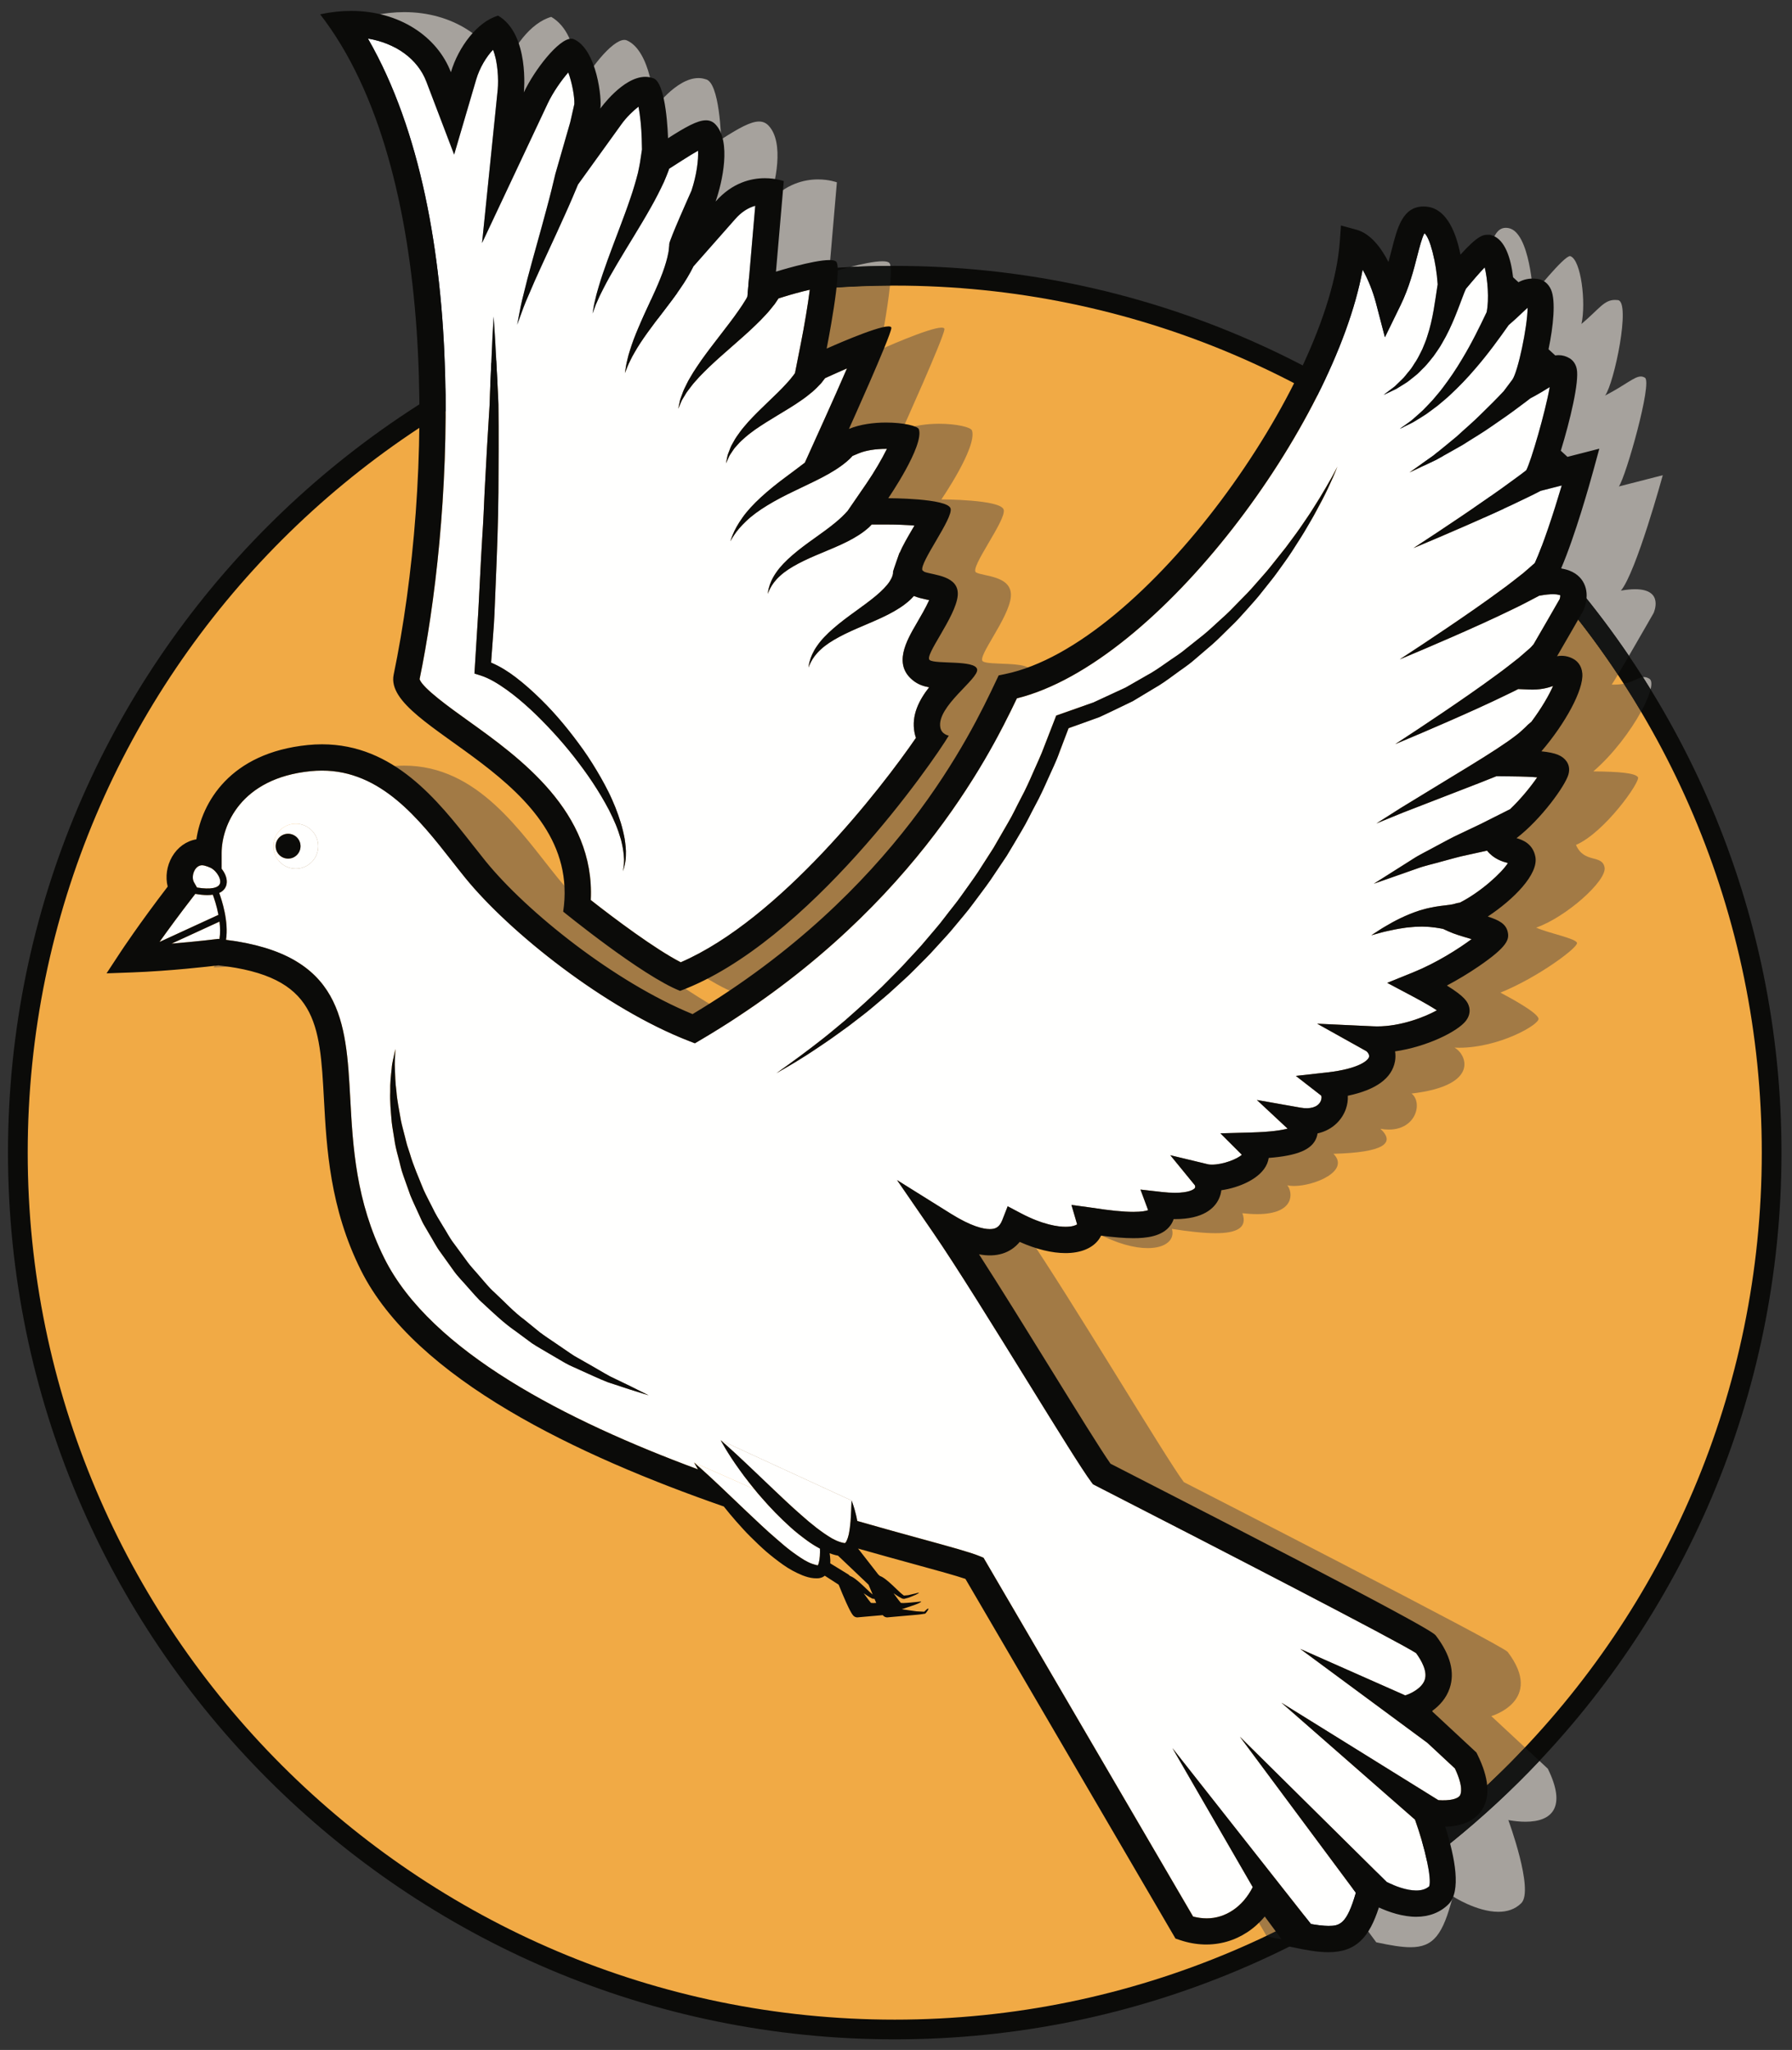
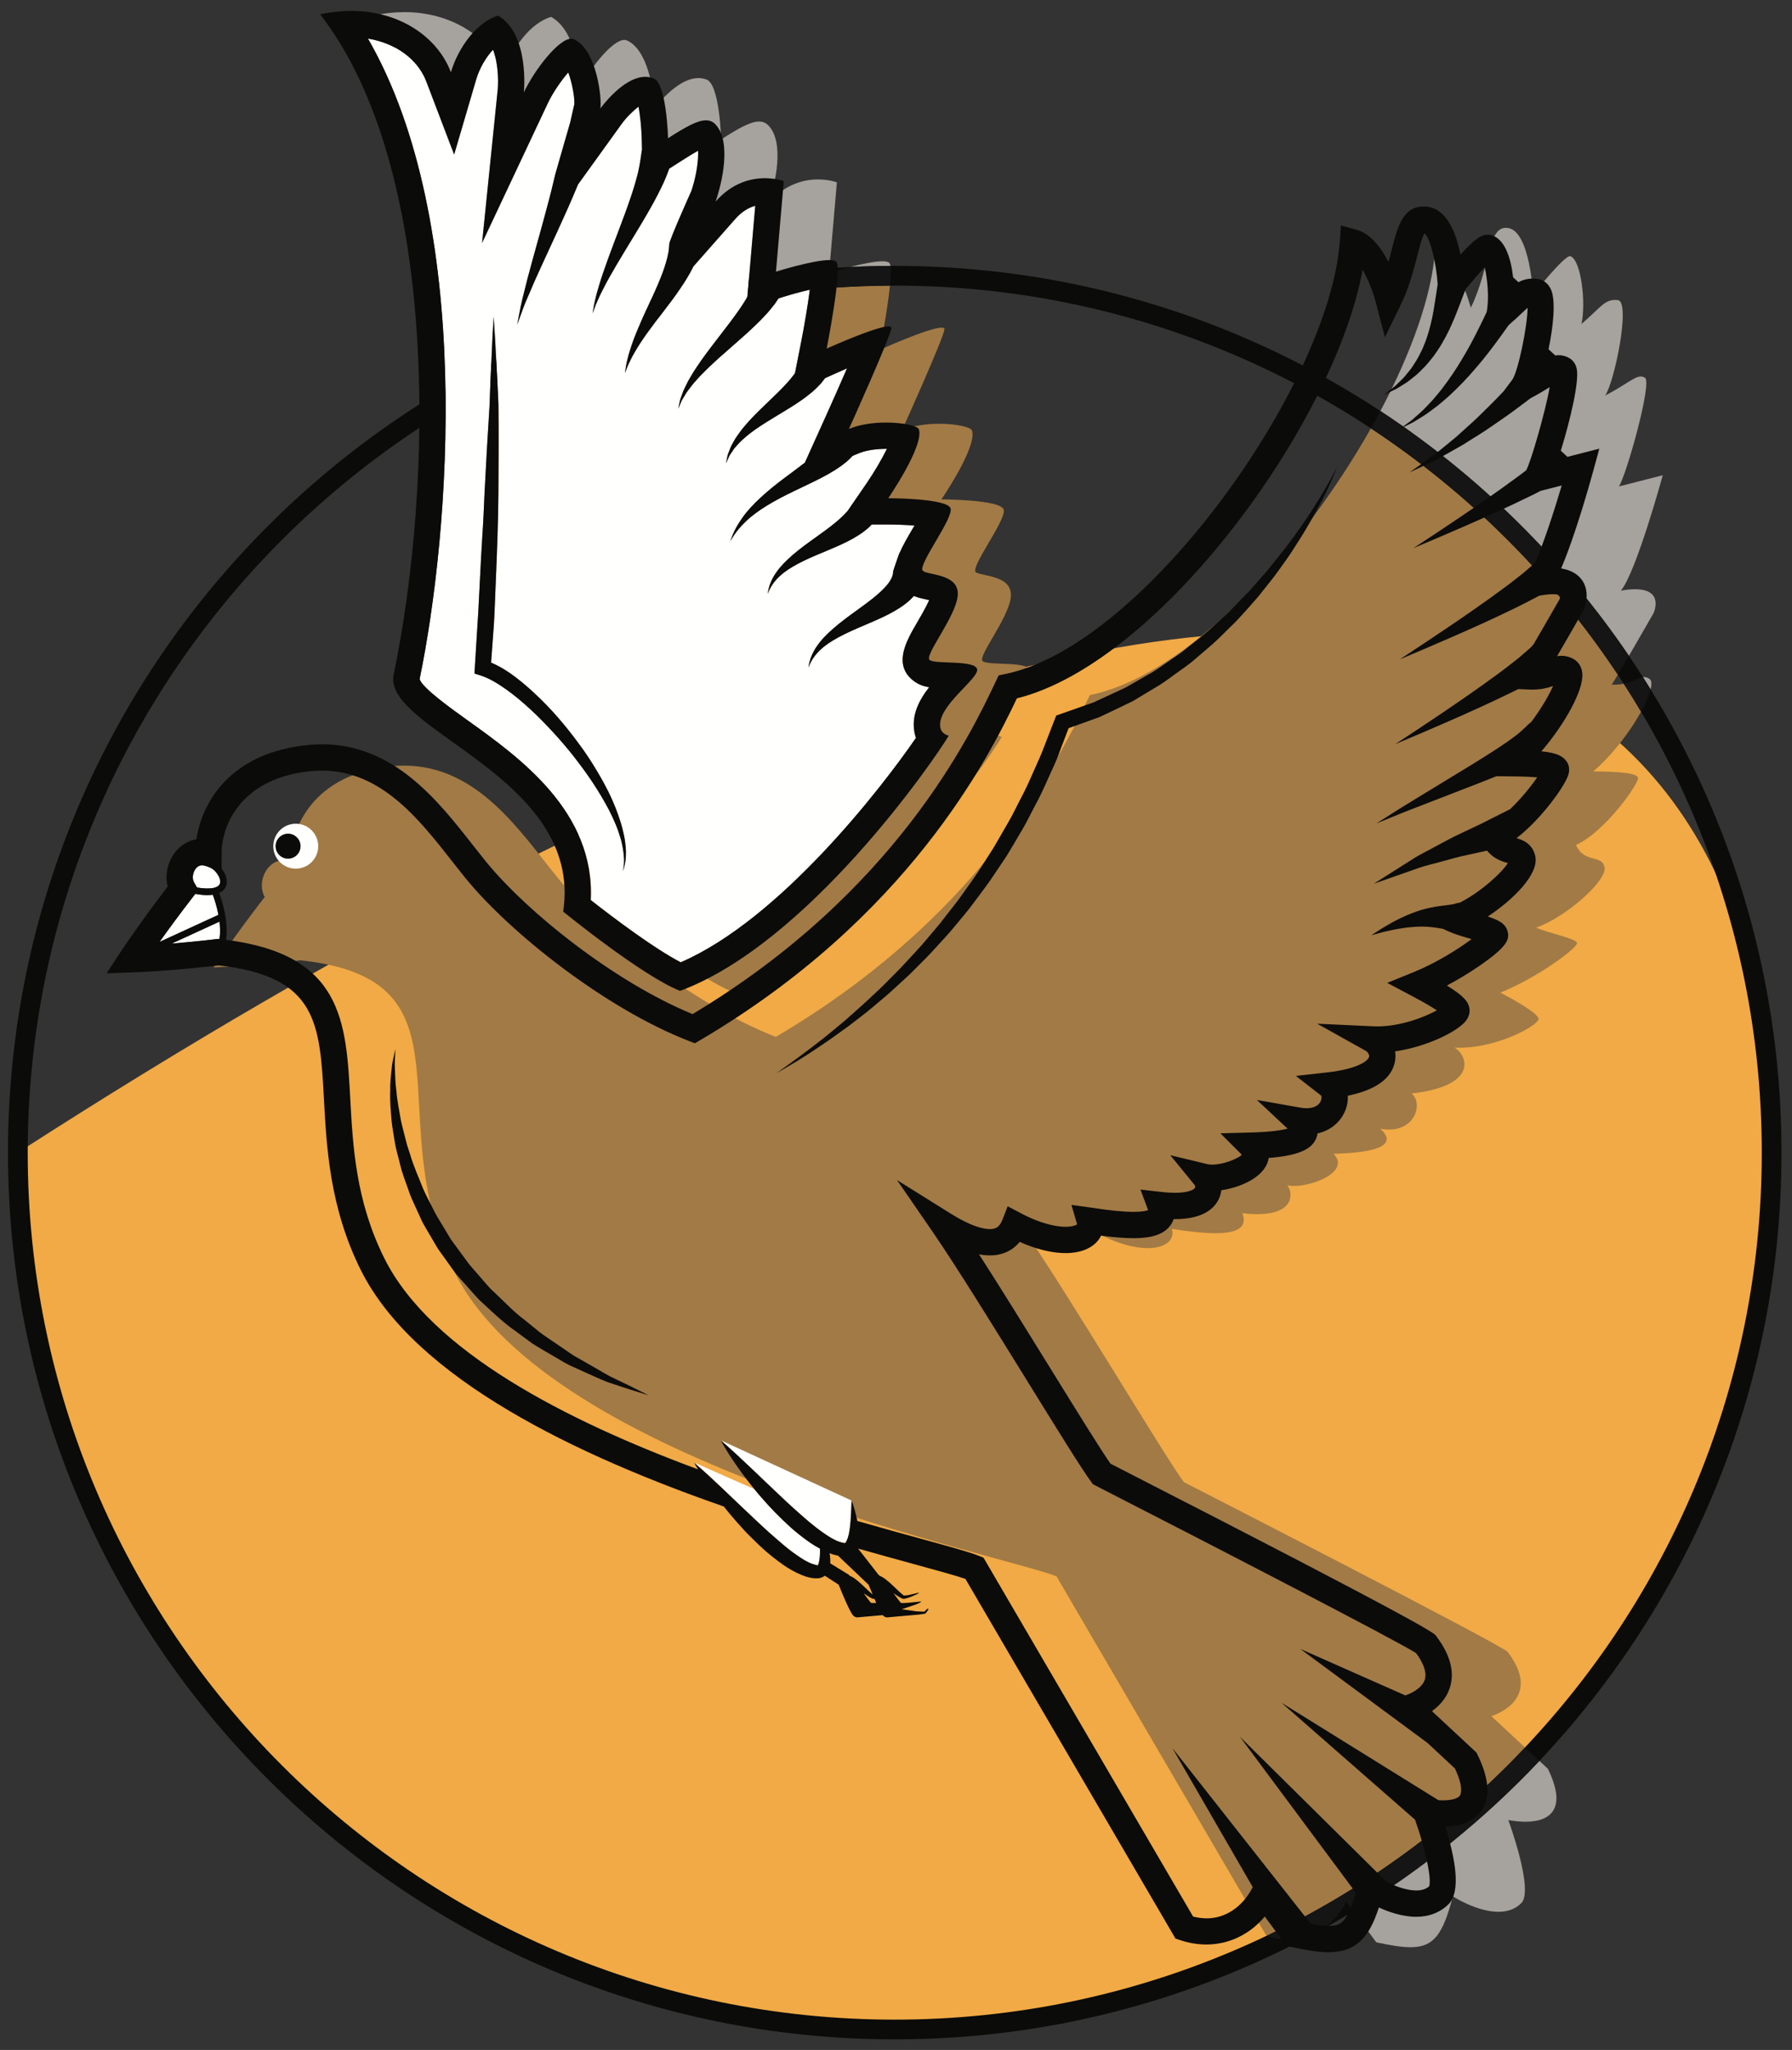
<svg xmlns="http://www.w3.org/2000/svg" version="1.1" x="0" y="0" width="507" height="580" viewBox="0, 0, 507, 580">
  <rect x="0" y="0" width="507" height="580" fill="#333333" stroke="none" />
  <g id="Layer_1">
-     <path d="M501.238,326.114 C501.238,463.13 390.16,574.208 253.144,574.208 C116.128,574.208 5.05,463.13 5.05,326.114 C5.05,189.098 116.128,78.02 253.144,78.02 C390.16,78.02 501.238,189.098 501.238,326.114" fill="#F1AA45" />
+     <path d="M501.238,326.114 C501.238,463.13 390.16,574.208 253.144,574.208 C116.128,574.208 5.05,463.13 5.05,326.114 C390.16,78.02 501.238,189.098 501.238,326.114" fill="#F1AA45" />
    <path d="M253.144,80.81 C117.883,80.81 7.84,190.853 7.84,326.114 C7.84,461.375 117.883,571.418 253.144,571.418 C388.405,571.418 498.448,461.375 498.448,326.114 C498.448,190.853 388.405,80.81 253.144,80.81 M253.144,576.998 C114.805,576.998 2.26,464.453 2.26,326.114 C2.26,187.775 114.805,75.23 253.144,75.23 C391.483,75.23 504.028,187.775 504.028,326.114 C504.028,464.453 391.483,576.998 253.144,576.998" fill="#0B0B09" />
    <path d="M399.065,550.932 C396.508,550.932 393.359,550.39 389.377,549.539 L382.895,540.773 C402.321,528.987 420.023,514.645 435.539,498.208 L437.914,500.417 C443.293,511.34 439.104,515.428 431.592,515.428 C430.092,515.428 428.46,515.265 426.745,514.961 C426.745,514.961 434.071,534.797 430.408,538.46 C428.606,540.26 426.307,540.909 423.929,540.909 C417.756,540.91 411.041,536.534 411.04,536.534 C408.243,547.42 405.57,550.932 399.065,550.932 M370.993,547.557 C372.101,546.964 373.192,546.371 374.291,545.762 C373.265,546.472 372.164,547.078 370.993,547.557 M466.991,195.033 C466.28,193.879 465.553,192.718 464.825,191.575 C464.917,191.566 465.01,191.56 465.104,191.56 C465.582,191.56 466.074,191.695 466.633,192.032 C467.279,192.418 467.364,193.495 466.991,195.033 M460.864,185.558 C442.228,158.107 418.293,134.518 390.549,116.289 C399.338,99.74 405.105,83.544 406.009,70.892 C412.372,72.62 416.125,87.074 416.125,87.074 C421.639,75.763 420.834,64.459 426.028,64.459 C426.277,64.459 426.539,64.485 426.817,64.538 C432.883,65.69 433.747,83.312 433.747,83.312 C433.747,83.312 442.426,72.46 444.181,72.46 C444.219,72.46 444.254,72.465 444.286,72.476 C447.328,73.493 448.768,85.625 447.436,91.655 C452.525,87.367 453.794,84.858 456.948,84.858 C457.196,84.858 457.457,84.873 457.732,84.905 C461.485,85.337 456.715,108.449 454.114,111.923 C460.053,108.831 462.376,106.524 464.224,106.524 C464.624,106.524 465.003,106.632 465.391,106.865 C467.551,108.161 460.045,134.747 458.02,137.636 L470.44,134.45 C470.44,134.45 462.934,161.9 458.596,167.102 C460.16,166.83 461.486,166.71 462.605,166.71 C470.993,166.71 467.839,173.456 467.839,173.456 C467.839,173.456 464.152,179.908 460.864,185.558" fill="#A6A29D" />
    <path d="M358.326,547.706 C358.323,547.705 358.321,547.704 358.318,547.703 L298.918,446.003 C284.545,440.126 155.746,414.368 128.638,359.963 C106.678,315.908 136.108,277.145 85.006,271.7 C85.006,271.7 72.298,273.284 60.445,273.716 C60.445,273.716 66.025,265.238 74.899,253.781 C72.581,249.73 75.368,243.375 80.316,243.375 C80.92,243.375 81.554,243.47 82.216,243.674 C82.216,234.422 88.48,219.023 110.719,216.8 C111.948,216.677 113.15,216.618 114.322,216.618 C135.203,216.618 147.279,235.415 157.726,248.291 C170.101,263.546 196.633,284.507 219.502,293.372 C275.419,260.432 297.946,218.627 308.35,196.667 C336.035,190.979 368.202,156.002 387.859,121.197 C415.575,139.48 439.379,163.225 457.727,190.894 C456.903,192.274 456.277,193.291 455.995,193.688 C456.24,193.698 456.477,193.703 456.707,193.703 C457.737,193.703 458.624,193.605 459.4,193.452 C461.082,196.059 462.712,198.691 464.297,201.364 C461.319,206.795 456.353,213.458 450.793,218.249 C458.092,218.321 462.592,218.699 463.411,219.887 C464.23,221.057 453.97,235.583 445.879,239.048 C448.192,244.394 453.25,241.649 453.97,245.402 C454.699,249.164 442.99,259.559 434.611,262.448 C438.076,264.041 445.879,265.481 446.176,266.786 C446.464,268.082 435.196,276.515 424.504,280.844 C427.591,282.482 434.854,286.433 435.286,288.17 C435.701,289.831 424.152,296.437 412.867,296.438 C412.41,296.438 411.955,296.427 411.499,296.405 C414.82,298.133 419.014,307.097 399.367,309.401 C402.532,311.867 400.755,319.591 392.939,319.592 C392.199,319.592 391.405,319.522 390.556,319.373 C394.885,323.414 391.519,326.069 377.263,326.447 C382.078,331.262 371.95,335.547 366.095,335.547 C365.396,335.547 364.758,335.486 364.213,335.357 C365.764,337.264 366.545,343.517 355.674,343.517 C354.437,343.517 353.051,343.436 351.496,343.259 C353.07,347.485 349.681,348.91 343.895,348.91 C340.452,348.91 336.161,348.405 331.561,347.687 C332.461,350.768 329.808,353.132 324.705,353.132 C321.029,353.132 316.083,351.906 310.276,348.839 C308.852,352.481 306.257,353.781 303.267,353.781 C298.979,353.781 293.878,351.108 290.251,348.839 C302.572,366.758 329.734,412.406 334.936,419.336 C334.936,419.336 425.134,465.515 426.556,467.378 C437.05,481.202 421.921,485.54 421.921,485.54 L431.455,494.409 C410.695,516.393 385.923,534.553 358.326,547.706" fill="#A27A45" />
    <path d="M364.66,548.794 C362.666,548.794 360.549,548.453 358.326,547.706 C385.923,534.553 410.695,516.393 431.455,494.409 L435.539,498.208 C420.023,514.645 402.321,528.987 382.895,540.773 L380.899,538.073 C379.339,541.107 377.095,543.823 374.291,545.762 C373.192,546.371 372.101,546.964 370.993,547.557 C369.061,548.347 366.942,548.794 364.66,548.794 M464.297,201.364 C462.712,198.691 461.082,196.059 459.4,193.452 C460.438,193.246 461.278,192.941 461.998,192.635 C463.133,192.149 463.972,191.666 464.825,191.575 C465.553,192.718 466.28,193.879 466.991,195.033 C466.587,196.698 465.646,198.905 464.297,201.364 M457.727,190.894 C439.379,163.225 415.575,139.48 387.859,121.197 C388.784,119.56 389.681,117.923 390.549,116.289 C418.293,134.518 442.228,158.107 460.864,185.558 C459.71,187.54 458.606,189.423 457.727,190.894" fill="#141514" />
    <path d="M133.499,105.64 C132.233,67.059 124.452,28.661 105.598,4.4 C108.625,3.74 111.564,3.43 114.378,3.43 C128.034,3.43 138.761,10.73 142.597,20.789 C144.694,13.643 150.148,6.407 155.962,4.778 C164.926,10.025 163.243,26.477 163.243,26.477 C166.267,20.06 173.116,11.291 176.643,11.291 C176.895,11.291 177.13,11.335 177.346,11.429 C183.988,14.318 185.383,28.763 184.861,31.076 C184.861,31.076 191.241,22.089 197.594,22.089 C198.264,22.089 198.932,22.188 199.594,22.409 C203.644,23.084 204.022,39.455 204.022,39.455 C208.995,36.272 212.348,34.384 214.754,34.384 C215.845,34.384 216.74,34.772 217.504,35.603 C221.941,40.418 219.439,51.785 217.486,57.365 C222.24,51.98 227.582,50.763 231.436,50.763 C234.609,50.763 236.773,51.587 236.773,51.587 L234.681,75.902 C198.264,78.562 163.979,89.035 133.499,105.64 M240.459,75.547 C243.638,74.732 247.37,73.923 249.659,73.923 C250.63,73.923 251.341,74.068 251.641,74.42 C251.775,74.576 251.871,74.854 251.936,75.233 C248.09,75.251 244.262,75.356 240.459,75.547" fill="#A6A29D" />
    <path d="M207.442,280.7 L207.442,280.7 C196.66,276.461 174.367,258.272 174.367,258.272 C180.145,220.13 123.148,206.882 126.406,191.24 C131.035,168.94 134.073,140.591 133.649,111.931 C168.663,92.321 208.944,81.044 251.796,80.814 C251.057,88.131 248.905,98.972 248.905,98.972 C248.905,98.972 262.831,92.693 266.387,92.693 C266.939,92.693 267.241,92.844 267.202,93.194 C266.914,95.795 255.214,121.706 255.214,121.706 C258.394,120.383 262.256,119.897 265.722,119.897 C270.603,119.897 274.7,120.861 275.005,121.814 C276.499,126.503 266.338,141.299 266.338,141.299 C266.338,141.299 283.096,141.299 283.96,144.188 C284.833,147.077 274.141,160.802 276.157,161.963 C278.182,163.115 286.561,162.827 285.985,168.893 C285.409,174.959 276.382,185.849 278.056,187.1 C279.73,188.351 290.89,187.001 291.475,189.692 C291.484,189.737 291.49,189.783 291.493,189.83 L291.493,189.946 C291.341,192.856 279.953,200.408 281.071,206.198 C281.449,208.178 283.465,208.475 283.465,208.475 C279.226,215.603 243.658,267.218 207.442,280.7" fill="#A27A45" />
    <path d="M133.649,111.931 C133.618,109.833 133.568,107.739 133.499,105.64 C163.979,89.035 198.264,78.562 234.681,75.902 L234.568,77.21 C234.568,77.21 237.228,76.375 240.459,75.547 C244.262,75.356 248.09,75.251 251.936,75.233 C252.13,76.363 252.04,78.396 251.796,80.814 C208.944,81.044 168.663,92.321 133.649,111.931" fill="#141514" />
    <path d="M62.102,260.751 L48.549,266.981 C55.658,266.393 61.229,265.704 61.313,265.694 L61.741,265.639 L62.094,265.676 C62.347,264.098 62.302,262.396 62.102,260.751" fill="#FFFFFE" />
-     <path d="M375.655,138.29 C374.681,140.356 373.612,142.373 372.515,144.379 C371.464,146.413 370.24,148.342 369.109,150.335 C367.935,152.296 366.66,154.202 365.439,156.143 C364.186,158.059 362.819,159.9 361.485,161.769 C360.163,163.646 358.661,165.387 357.254,167.202 C355.863,169.035 354.303,170.725 352.777,172.446 C351.248,174.166 349.71,175.881 348.027,177.459 C346.366,179.054 344.778,180.734 343.048,182.261 L337.787,186.768 C336.045,188.29 334.075,189.524 332.226,190.916 C330.358,192.287 328.49,193.653 326.461,194.785 L320.498,198.375 L314.223,201.399 L311.068,202.881 L307.786,204.067 L302.324,206.033 L299.78,212.732 C298.875,215.338 297.619,217.799 296.513,220.323 C295.401,222.84 294.251,225.347 292.933,227.766 C291.625,230.192 290.465,232.698 289.037,235.053 C287.63,237.422 286.257,239.811 284.814,242.154 L280.209,249.014 C278.637,251.272 276.942,253.443 275.312,255.66 C273.698,257.887 271.862,259.944 270.124,262.072 C268.408,264.223 266.47,266.18 264.643,268.23 C262.829,270.295 260.832,272.186 258.911,274.146 C257.01,276.124 254.917,277.909 252.912,279.776 C250.919,281.663 248.753,283.35 246.685,285.144 C244.597,286.916 242.371,288.517 240.223,290.211 C238.002,291.805 235.809,293.441 233.546,294.972 C231.281,296.499 229.025,298.04 226.7,299.472 C224.395,300.938 222.022,302.269 219.669,303.646 C224.12,300.49 228.505,297.282 232.766,293.917 C234.905,292.243 236.964,290.472 239.052,288.746 C241.073,286.938 243.125,285.17 245.113,283.332 C247.065,281.454 249.116,279.691 250.984,277.731 C252.874,275.796 254.829,273.93 256.622,271.91 C258.44,269.915 260.336,267.992 262.042,265.899 C263.765,263.822 265.594,261.837 267.2,259.667 C268.815,257.511 270.576,255.469 272.109,253.252 C273.655,251.047 275.269,248.89 276.756,246.647 L281.105,239.85 L285.145,232.866 C286.529,230.56 287.637,228.102 288.896,225.726 C290.171,223.357 291.272,220.901 292.344,218.433 C293.417,215.97 294.59,213.547 295.505,211.017 L298.424,203.495 L298.824,202.456 L299.914,202.072 L306.212,199.852 L309.364,198.746 L312.39,197.342 L318.46,194.533 L324.267,191.204 C326.248,190.156 328.08,188.876 329.911,187.591 C331.725,186.283 333.662,185.139 335.376,183.694 L340.639,179.506 C342.373,178.083 343.971,176.503 345.651,175.004 C347.347,173.529 348.911,171.908 350.466,170.28 C352.032,168.669 353.654,167.095 355.103,165.368 C356.567,163.656 358.134,162.02 359.522,160.242 L363.746,154.934 C365.08,153.109 366.467,151.317 367.761,149.459 C369.015,147.572 370.364,145.743 371.542,143.804 C372.773,141.896 373.947,139.956 375.091,137.993 C376.25,136.037 377.359,134.053 378.387,132.018 C377.554,134.139 376.632,136.227 375.655,138.29 M178.117,393.098 C176.398,392.535 174.312,391.846 171.917,391.057 C169.577,390.134 166.996,388.929 164.16,387.646 C162.761,386.969 161.223,386.404 159.772,385.552 C158.322,384.703 156.821,383.824 155.276,382.92 C153.746,381.992 152.12,381.12 150.552,380.078 C149.036,378.959 147.488,377.814 145.911,376.652 C142.673,374.424 139.727,371.618 136.703,368.805 C135.128,367.462 133.838,365.815 132.424,364.277 C131.073,362.682 129.546,361.217 128.331,359.501 C127.109,357.792 125.886,356.084 124.665,354.379 C123.404,352.709 122.492,350.812 121.401,349.059 C120.88,348.164 120.364,347.276 119.846,346.391 C119.343,345.499 118.97,344.541 118.531,343.631 C117.707,341.78 116.819,339.986 116.081,338.163 C115.423,336.31 114.775,334.489 114.142,332.704 C113.475,330.939 113.156,329.096 112.667,327.369 C112.2,325.632 111.778,323.938 111.557,322.256 C111.306,320.581 110.993,318.984 110.822,317.428 C110.553,314.301 110.288,311.455 110.404,308.91 C110.339,306.382 110.626,304.158 110.815,302.355 C110.928,300.538 111.404,299.194 111.549,298.236 C111.747,297.293 111.854,296.789 111.854,296.789 C111.854,296.789 111.833,297.304 111.793,298.269 C111.8,299.23 111.602,300.656 111.727,302.439 C111.789,304.225 111.833,306.359 112.164,308.826 C112.338,311.29 112.934,314.029 113.428,317.01 C113.73,318.493 114.18,320.014 114.566,321.595 C114.78,322.381 114.941,323.193 115.18,324.001 C115.441,324.801 115.705,325.611 115.976,326.434 C116.934,329.761 118.425,333.096 119.823,336.582 C120.594,338.296 121.515,339.975 122.37,341.71 C123.186,343.464 124.222,345.124 125.25,346.807 C126.317,348.463 127.195,350.26 128.425,351.835 C129.607,353.44 130.792,355.055 131.977,356.667 C133.118,358.312 134.558,359.727 135.826,361.264 C137.157,362.749 138.362,364.346 139.856,365.647 C142.75,368.331 145.382,371.224 148.44,373.459 C149.903,374.653 151.346,375.823 152.756,376.97 C154.201,378.077 155.717,379.019 157.14,380.015 C158.578,380.998 159.975,381.954 161.327,382.877 C162.661,383.836 164.1,384.514 165.404,385.303 C168.069,386.781 170.46,388.261 172.647,389.444 C174.89,390.525 176.845,391.468 178.458,392.246 C181.681,393.86 183.52,394.784 183.52,394.784 C183.52,394.784 181.559,394.17 178.117,393.098 M83.677,245.772 C80.164,245.772 77.32,242.925 77.32,239.415 C77.32,235.904 80.164,233.059 83.677,233.059 C87.186,233.059 90.033,235.904 90.033,239.415 C90.033,242.925 87.186,245.772 83.677,245.772 M423.278,144.924 C417.467,147.572 411.624,150.093 407.24,151.973 C402.845,153.829 399.92,155.065 399.92,155.065 C399.92,155.065 402.574,153.318 406.556,150.698 C410.522,148.059 415.798,144.532 420.988,140.909 C423.576,139.093 426.16,137.277 428.518,135.519 C429.686,134.684 430.776,133.851 431.803,133.055 C433.138,130.612 437.186,116.667 438.451,109.528 C437.091,110.378 435.278,111.495 432.958,112.717 C432.083,113.398 431.181,114.089 430.226,114.779 C427.708,116.701 424.938,118.641 422.147,120.537 C419.4,122.484 416.459,124.179 413.822,125.884 C411.079,127.478 408.479,128.885 406.294,130.113 C401.778,132.256 398.765,133.683 398.765,133.683 C398.765,133.683 401.484,131.758 405.568,128.867 C407.499,127.283 409.754,125.493 412.11,123.515 C414.389,121.397 416.911,119.295 419.237,116.945 C421.392,114.853 423.493,112.745 425.436,110.672 L427.906,107.377 C429.484,105.04 432.122,92.626 432.201,87.082 C431.784,87.439 431.239,87.945 430.492,88.657 C429.535,89.569 428.341,90.702 426.835,91.983 C424.202,95.722 420.998,100.165 417.39,104.318 C415.155,106.956 412.738,109.45 410.365,111.657 C409.206,112.779 407.948,113.739 406.837,114.706 C405.676,115.627 404.514,116.422 403.49,117.189 C402.42,117.917 401.377,118.504 400.499,119.056 C399.626,119.634 398.797,119.974 398.136,120.31 C396.802,120.962 396.042,121.333 396.042,121.333 C396.042,121.333 396.73,120.837 397.932,119.97 C398.522,119.527 399.295,119.044 400.037,118.336 C400.796,117.652 401.682,116.935 402.578,116.068 C403.442,115.155 404.413,114.215 405.362,113.15 C406.266,112.034 407.291,110.939 408.209,109.679 C410.093,107.2 411.964,104.467 413.647,101.607 C416.375,97.104 418.68,92.376 420.606,88.319 C421.357,84.646 420.875,78.952 420.052,75.637 C418.53,77.239 416.55,79.513 414.715,81.74 C414.55,82.142 414.378,82.581 414.196,83.011 C412.76,86.687 410.944,92.171 407.997,97.111 C407.324,98.368 406.433,99.526 405.66,100.687 C404.776,101.79 403.933,102.885 403.01,103.846 C402.033,104.761 401.221,105.753 400.226,106.465 C399.251,107.194 398.453,107.978 397.518,108.505 C396.632,109.056 395.818,109.561 395.098,110.008 C394.363,110.387 393.699,110.672 393.161,110.932 C392.085,111.435 391.467,111.725 391.467,111.725 C391.467,111.725 392.009,111.314 392.957,110.593 C393.422,110.227 394.015,109.803 394.651,109.281 C395.232,108.714 395.89,108.08 396.606,107.387 C397.336,106.742 397.951,105.811 398.688,104.973 C399.445,104.146 399.994,103.056 400.684,102.07 C401.323,101.035 401.861,99.891 402.424,98.767 C402.886,97.571 403.442,96.43 403.794,95.178 C405.441,90.288 406.004,85.138 406.662,80.992 C406.696,80.809 406.722,80.648 406.752,80.474 C406.329,74.031 404.575,67.232 403.017,65.987 C402.341,67.074 401.565,70.112 400.979,72.395 C399.959,76.385 398.692,81.349 396.234,86.389 L391.829,95.418 L389.287,85.695 C388.452,82.499 387.039,78.954 385.52,76.292 C377.55,119.886 328.026,187.579 287.704,197.589 C279.637,214.523 256.847,259.688 198.156,294.264 L196.601,295.178 L194.922,294.528 C171.328,285.389 144.199,263.859 131.599,248.328 C130.4,246.853 129.183,245.297 127.933,243.702 C118.489,231.669 107.786,218.03 91.089,218.03 C90.033,218.03 88.946,218.084 87.86,218.192 C68,220.179 62.703,233.691 62.703,241.362 L62.703,245.805 C63.754,247.118 64.406,248.76 64.085,250.232 C63.914,251.021 63.402,252.022 62.016,252.649 C62.749,254.636 64.751,260.718 63.946,265.906 C96.86,270.071 97.906,288.938 99.091,310.738 C99.829,324.367 100.667,339.812 108.732,355.996 C121.909,382.432 160.451,402.009 197.476,415.727 C196.768,414.527 196.383,413.799 196.383,413.799 L213.438,421.34 C212.981,420.771 212.532,420.202 212.089,419.657 C211.025,418.339 210.091,417.035 209.219,415.835 C205.748,411.035 203.905,407.495 203.905,407.495 L240.923,424.543 C240.923,424.543 241.316,425.462 241.799,427.146 C242.032,428.014 242.32,429.077 242.544,430.331 C249.304,432.271 255.441,433.958 260.629,435.38 C268.958,437.663 274.458,439.17 277.095,440.25 L278.262,440.728 L278.9,441.817 L337.555,542.249 C338.875,542.589 340.168,542.761 341.418,542.761 C346.713,542.761 351.552,539.508 354.362,534.059 L354.431,533.924 L331.707,494.596 L370.892,544.362 C372.702,544.675 374.419,544.898 375.836,544.898 C379.028,544.898 381.055,544.418 383.603,535.521 L350.8,491.381 L392.334,532.477 C394.644,533.614 397.887,534.875 400.69,534.875 C402.257,534.874 403.462,534.484 404.362,533.682 C405.078,531.48 403.25,522.955 400.342,514.837 L362.549,481.752 L406.955,509.323 C410.065,509.528 412.401,509.035 413.053,507.986 C413.349,507.508 414.089,505.58 411.633,500.351 L403.864,493.122 L367.88,466.53 L397.565,479.674 L397.664,479.647 C398.882,479.283 402.283,477.769 403.104,475.247 C403.872,472.902 402.262,469.931 400.651,467.719 C395.324,464.277 343.95,437.718 310.005,420.342 L309.24,419.95 L308.723,419.262 C306.225,415.932 299.148,404.487 290.951,391.232 C281.383,375.759 270.539,358.222 263.947,348.641 L253.792,333.882 L268.984,343.374 C274.771,346.991 278.186,347.75 280.036,347.75 C281.558,347.75 282.744,347.313 283.581,345.176 L285.097,341.294 L288.781,343.242 C295.142,346.596 299.46,347.098 301.468,347.098 C303.443,347.098 304.425,346.644 304.745,346.411 L303.139,340.907 L308.902,341.7 C313.977,342.492 317.821,342.876 320.659,342.876 C323.07,342.876 324.282,342.594 324.831,342.398 L324.776,342.243 L322.667,336.565 L328.686,337.249 C330.045,337.404 331.308,337.484 332.437,337.484 C336.279,337.484 337.812,336.57 338.087,336.086 C338.235,335.825 338.1,335.427 338.049,335.342 L331.108,326.848 L341.831,329.427 C341.973,329.459 342.296,329.516 342.858,329.516 C346.099,329.516 350.131,327.888 351.342,326.715 L345.276,320.652 L353.928,320.419 C359.671,320.265 362.715,319.752 364.291,319.324 L355.593,311.212 L367.964,313.395 C370.692,313.877 372.769,313.248 373.582,311.704 C374.014,310.885 373.91,310.149 373.797,309.982 L366.627,304.409 L375.697,303.397 C384.422,302.37 387.135,300.053 387.35,298.972 C387.474,298.348 386.841,297.555 386.541,297.388 L372.665,289.638 L388.449,290.371 C388.843,290.391 389.237,290.401 389.634,290.401 L389.639,290.401 C396.275,290.401 402.997,287.803 406.528,285.854 C405.145,284.949 402.959,283.645 399.524,281.823 L392.477,278.082 L399.871,275.087 C406.405,272.439 412.649,268.459 416.352,265.707 C416.209,265.664 416.07,265.625 415.932,265.585 C413.749,264.944 411.489,264.285 409.828,263.525 L408.276,262.812 C407.986,262.758 407.715,262.706 407.417,262.65 C406.619,262.52 405.796,262.378 404.961,262.311 C404.119,262.198 403.257,262.211 402.38,262.163 C401.508,262.203 400.619,262.18 399.743,262.272 C398.867,262.375 397.984,262.397 397.144,262.557 C395.443,262.794 393.869,263.118 392.514,263.43 C391.148,263.71 390.021,264.082 389.221,264.28 C388.429,264.494 387.978,264.621 387.978,264.621 C387.978,264.621 388.371,264.363 389.062,263.917 C389.762,263.486 390.711,262.797 391.951,262.099 C394.412,260.615 397.812,258.839 401.647,257.598 C402.613,257.338 403.586,257.021 404.576,256.839 C405.56,256.612 406.542,256.471 407.483,256.33 C408.376,256.22 409.242,256.113 410.064,256.013 C410.409,255.953 410.747,255.899 411.075,255.843 C411.335,255.773 411.586,255.704 411.83,255.637 C412.073,255.531 412.621,255.463 413.037,255.382 C418.828,252.452 424.889,246.958 426.618,244.184 C425.115,243.78 422.651,243.074 420.717,240.671 C419.033,241.044 417.141,241.456 415.116,241.905 C412.76,242.37 410.43,243.084 408,243.719 C405.594,244.417 403.123,244.923 400.875,245.756 C398.62,246.548 396.514,247.286 394.713,247.921 C391.103,249.184 388.699,250.028 388.699,250.028 C388.699,250.028 390.854,248.663 394.083,246.618 C395.698,245.595 397.583,244.4 399.604,243.123 C401.596,241.809 403.954,240.719 406.215,239.452 C408.504,238.253 410.82,236.925 412.996,235.949 C415.173,234.914 417.212,233.947 418.953,233.116 C421.156,232.021 424.984,230.087 427.246,228.944 C430.304,226.045 433.167,222.476 434.911,219.935 C433.348,219.804 431.011,219.69 427.522,219.656 L423.379,219.614 C420.276,220.873 416.932,222.172 413.578,223.459 C407.523,225.804 401.472,228.15 396.933,229.91 C392.426,231.753 389.421,232.981 389.421,232.981 C389.421,232.981 392.165,231.236 396.279,228.619 C400.441,226.081 405.989,222.694 411.54,219.308 C417.088,215.95 422.609,212.555 426.46,209.873 C428.346,208.533 429.895,207.369 430.66,206.596 C431.134,206.191 432.177,205.191 432.293,205.038 C432.348,204.977 432.78,204.618 433.275,204.206 C436.121,200.394 438.281,196.665 439.396,194.082 C437.796,194.68 435.646,195.223 432.599,195.091 L429.542,194.959 C428.604,195.439 427.638,195.923 426.635,196.394 C423.927,197.729 421.025,199.062 418.121,200.394 C412.313,203.039 406.466,205.561 402.083,207.441 C397.692,209.298 394.763,210.533 394.763,210.533 C394.763,210.533 397.42,208.786 401.4,206.168 C405.368,203.53 410.642,200.001 415.831,196.376 C418.422,194.559 421.006,192.747 423.366,190.984 C425.766,189.267 427.864,187.557 429.696,186.137 C430.542,185.402 431.32,184.73 432.007,184.134 C432.348,183.838 432.665,183.56 432.958,183.303 C433.239,183.049 433.387,182.828 433.581,182.625 C433.691,182.504 433.781,182.407 433.876,182.3 C436.241,178.249 439.123,173.243 441.269,169.491 C441.39,169.163 441.479,168.693 441.467,168.431 C441.253,168.332 440.655,168.122 439.366,168.122 C438.418,168.122 437.284,168.235 435.999,168.458 L435.445,168.556 L435.292,168.643 C433.12,169.77 430.608,171.144 427.889,172.42 C425.182,173.758 422.278,175.088 419.375,176.419 C413.567,179.064 407.719,181.588 403.336,183.465 C398.947,185.32 396.022,186.557 396.022,186.557 C396.022,186.557 398.673,184.81 402.658,182.193 C406.622,179.554 411.899,176.026 417.085,172.401 C419.676,170.583 422.26,168.771 424.619,167.011 C427.024,165.292 429.118,163.581 430.949,162.162 C431.795,161.429 432.575,160.755 433.261,160.158 C433.602,159.865 433.922,159.584 434.216,159.33 L434.243,159.302 C436.484,154.412 439.475,145.382 441.852,137.355 L435.886,138.881 C434.588,139.558 433.219,140.254 431.79,140.926 C429.085,142.264 426.178,143.596 423.278,144.924" fill="#FFFFFE" />
    <path d="M60.211,253.139 C59.742,253.207 59.232,253.253 58.647,253.253 C57.699,253.253 56.554,253.132 55.254,252.91 L54.603,253.752 C50.759,258.714 47.54,263.116 45.128,266.507 L61.804,258.839 C61.302,256.226 60.543,254.03 60.211,253.139" fill="#FFFFFE" />
    <path d="M62.268,249.837 C62.606,248.275 60.75,245.729 58.956,245.299 L58.967,245.251 L57.884,244.916 C56.408,244.467 55.485,245.507 55.123,246.134 C54.462,247.272 54.367,248.708 54.892,249.628 L55.74,251.11 C59.523,251.734 61.953,251.28 62.268,249.837" fill="#FFFFFE" />
    <path d="M223.661,432.116 C220.685,429.435 217.917,426.588 215.495,423.774 C214.765,422.97 214.092,422.152 213.44,421.34 L196.383,413.799 C196.383,413.799 199.472,416.454 203.822,420.589 C205.986,422.652 208.51,425.056 211.218,427.631 C213.932,430.166 216.763,432.924 219.74,435.448 C221.201,436.742 222.684,437.99 224.191,439.109 C225.715,440.193 227.19,441.274 228.673,441.982 C229.407,442.348 230.13,442.589 230.769,442.754 L231.231,442.842 C231.016,442.886 231.216,442.879 231.374,442.869 C231.571,442.595 231.738,441.931 231.834,441.314 C231.943,440.618 231.987,439.881 231.999,439.167 C232.001,438.82 231.987,438.494 231.984,438.159 C230.726,437.478 229.508,436.734 228.36,435.887 C226.742,434.701 225.144,433.464 223.661,432.116" fill="#FFFFFE" />
    <path d="M231.471,442.86 L231.467,442.862 L231.471,442.86" fill="#FFFFFE" />
    <path d="M231.321,442.949 L231.34,442.92 C231.17,443.01 231.282,443.044 231.321,442.949" fill="#FFFFFE" />
    <path d="M218.403,420.997 C221.041,423.493 223.828,426.165 226.707,428.668 C229.541,431.206 232.533,433.581 235.391,435.262 C236.109,435.651 236.817,435.991 237.489,436.214 C237.816,436.291 238.158,436.455 238.442,436.477 L238.663,436.52 L238.774,436.542 L238.83,436.554 L238.857,436.56 C238.782,436.566 239.049,436.554 238.689,436.571 L238.709,436.571 C238.93,436.577 239.212,436.542 238.998,436.577 C238.865,436.734 239.31,436.497 239.528,435.949 C239.771,435.427 239.993,434.775 240.135,434.122 C240.676,431.457 240.729,428.96 240.827,427.26 C240.889,425.532 240.923,424.543 240.923,424.543 L203.907,407.495 C203.907,407.495 206.927,410.087 211.176,414.125 C213.291,416.14 215.758,418.482 218.403,420.997" fill="#FFFFFE" />
    <path d="M81.508,242.929 C79.568,242.929 77.995,241.354 77.995,239.413 C77.995,237.473 79.568,235.901 81.508,235.901 C83.451,235.901 85.023,237.473 85.023,239.413 C85.023,241.354 83.451,242.929 81.508,242.929 M83.677,233.057 C80.164,233.057 77.32,235.905 77.32,239.413 C77.32,242.925 80.164,245.77 83.677,245.77 C87.186,245.77 90.033,242.925 90.033,239.413 C90.033,235.905 87.186,233.057 83.677,233.057" fill="#FFFFFE" />
    <path d="M177.074,241.971 C177.069,243.532 176.714,245.069 176.256,246.522 C176.521,245.009 176.671,243.495 176.482,241.988 C176.358,240.485 176.055,239.003 175.686,237.545 C175.268,236.096 174.777,234.674 174.208,233.278 C173.629,231.886 172.985,230.524 172.303,229.181 C170.899,226.509 169.352,223.916 167.685,221.399 C166.026,218.88 164.214,216.459 162.366,214.073 C160.499,211.703 158.542,209.403 156.501,207.189 C154.455,204.982 152.365,202.815 150.165,200.783 C147.968,198.748 145.684,196.821 143.298,195.115 C140.921,193.424 138.397,191.874 135.938,191.103 L134.234,190.567 L135.115,176.389 C135.401,172.31 135.56,168.136 135.786,164.015 C135.999,159.882 136.197,155.745 136.469,151.615 C136.747,147.48 136.925,143.355 137.105,139.226 L137.773,126.841 L138.526,114.442 C138.635,110.294 138.864,106.146 139.031,101.998 C139.195,97.852 139.386,93.703 139.66,89.556 C139.969,93.694 140.198,97.836 140.401,101.98 C140.601,106.12 140.872,110.262 141.017,114.404 C141.124,122.701 141.052,131.013 141.012,139.33 C140.942,147.657 140.632,155.938 140.281,164.235 L140.027,170.452 C139.932,172.532 139.885,174.587 139.729,176.694 L138.937,187.472 C141.544,188.572 143.792,190.014 145.878,191.604 C148.418,193.537 150.755,195.641 152.99,197.833 C157.464,202.211 161.391,207.06 165.001,212.115 C166.8,214.646 168.436,217.294 169.98,219.991 C170.754,221.338 171.476,222.716 172.177,224.104 C172.873,225.496 173.479,226.931 174.08,228.366 C174.646,229.819 175.173,231.283 175.635,232.774 C176.08,234.267 176.444,235.784 176.729,237.316 C176.95,238.858 177.163,240.412 177.074,241.971 M244.207,177.064 C239.486,179.046 234.971,181.18 232.238,183.733 C230.857,184.976 229.956,186.278 229.451,187.264 C229.167,187.744 229.03,188.163 228.913,188.438 C228.798,188.719 228.739,188.868 228.739,188.868 C228.739,188.868 228.763,188.71 228.814,188.412 C228.867,188.117 228.905,187.662 229.081,187.119 C229.363,186.012 229.988,184.44 231.147,182.787 C233.417,179.419 237.725,176.051 241.923,173.044 C244.02,171.523 246.079,170.034 247.818,168.581 C249.556,167.131 250.932,165.693 251.715,164.494 C252.081,163.894 252.364,163.368 252.48,162.93 C252.565,162.714 252.615,162.518 252.629,162.344 C252.675,162.156 252.696,162.011 252.657,161.979 C252.641,161.891 252.645,161.931 252.653,161.772 C252.659,161.555 254.472,156.421 254.472,156.421 L254.519,156.456 C255.374,154.432 256.667,152.199 258.278,149.457 C258.416,149.22 258.564,148.967 258.722,148.698 C256.415,148.513 253.766,148.399 251.313,148.399 L246.624,148.399 C246.393,148.641 246.175,148.889 245.928,149.125 C242.305,152.451 237.304,154.402 232.623,156.378 C227.913,158.312 223.414,160.405 220.691,162.935 C219.316,164.169 218.417,165.464 217.919,166.443 C217.634,166.921 217.5,167.338 217.381,167.612 C217.268,167.891 217.207,168.04 217.207,168.04 C217.207,168.04 217.232,167.882 217.283,167.584 C217.337,167.29 217.374,166.839 217.549,166.298 C217.824,165.194 218.442,163.629 219.598,161.991 C221.864,158.637 226.172,155.306 230.362,152.344 C232.459,150.842 234.515,149.376 236.25,147.941 C237.732,146.721 238.71,145.787 239.822,144.542 L245.179,136.743 C247.36,133.556 249.499,129.895 250.932,126.995 L250.688,126.995 C247.72,126.995 244.936,127.444 243.042,128.229 L241.217,128.987 C240.727,129.526 240.208,130.055 239.632,130.528 C235.525,134.039 229.942,136.368 224.653,138.96 C219.339,141.483 214.306,144.37 211.152,147.404 C209.568,148.893 208.397,150.322 207.698,151.403 C207.313,151.923 207.096,152.385 206.906,152.68 C206.729,152.978 206.635,153.14 206.635,153.14 C206.635,153.14 206.693,152.964 206.81,152.634 C206.94,152.313 207.067,151.806 207.347,151.213 C207.837,149.99 208.731,148.312 210.062,146.452 C212.701,142.676 217.411,138.591 222.236,135.017 C224.104,133.623 225.981,132.243 227.709,130.907 L233.405,118.291 C235.491,113.684 237.704,108.679 239.633,104.23 C238.732,104.617 237.828,105.013 236.94,105.413 L233.436,106.993 L233.405,107.03 C233.063,107.474 232.703,107.939 232.325,108.426 C231.525,109.276 230.649,110.189 229.687,110.986 C228.724,111.779 227.713,112.597 226.646,113.306 C224.519,114.803 222.244,116.142 220.018,117.493 C217.774,118.827 215.63,120.178 213.66,121.532 C212.728,122.246 211.767,122.907 210.967,123.622 C210.165,124.343 209.364,125.007 208.768,125.733 C208.448,126.086 208.143,126.424 207.854,126.746 C207.587,127.086 207.378,127.432 207.156,127.751 C206.719,128.391 206.315,128.953 206.126,129.481 C205.657,130.518 205.396,131.11 205.396,131.11 C205.396,131.11 205.525,130.468 205.751,129.346 C205.828,128.757 206.101,128.114 206.402,127.355 C206.555,126.978 206.698,126.56 206.893,126.143 C207.118,125.744 207.351,125.325 207.598,124.886 C208.06,123.968 208.724,123.11 209.396,122.16 C210.072,121.213 210.894,120.323 211.712,119.352 C213.405,117.509 215.311,115.62 217.203,113.826 C219.087,112.01 220.966,110.238 222.502,108.53 C223.309,107.689 223.961,106.846 224.573,106.062 C224.704,105.89 224.803,105.725 224.92,105.556 L226.58,97.18 C227.578,92.155 228.556,86.313 229.116,81.962 C226.59,82.555 223.811,83.323 221.768,83.963 L220.258,84.435 C219.929,84.936 219.581,85.438 219.213,85.993 C218.42,86.94 217.616,88.066 216.665,89.034 C215.738,90.046 214.752,91.075 213.699,92.062 C211.617,94.082 209.346,96.054 207.104,98.022 C204.857,99.982 202.646,101.93 200.649,103.829 C199.654,104.78 198.73,105.725 197.851,106.634 C197.044,107.578 196.179,108.43 195.55,109.315 C194.901,110.189 194.235,110.97 193.82,111.752 C193.388,112.525 192.889,113.163 192.687,113.772 C192.18,114.968 191.891,115.651 191.891,115.651 C191.891,115.651 192.043,114.92 192.312,113.635 C192.403,112.967 192.767,112.255 193.055,111.371 C193.33,110.474 193.839,109.573 194.33,108.537 C194.809,107.486 195.5,106.479 196.15,105.329 C196.857,104.239 197.613,103.082 198.428,101.922 C200.071,99.608 201.91,97.211 203.737,94.855 C205.556,92.493 207.373,90.156 208.906,87.943 C209.701,86.841 210.381,85.764 211.003,84.748 C211.184,84.476 211.308,84.22 211.458,83.956 L213.676,58.225 C211.606,58.801 209.72,60.043 208.042,61.945 L196.19,75.38 L196.118,75.532 C195.14,77.494 193.879,79.622 192.417,81.712 C190.982,83.833 189.362,85.937 187.768,88.029 C184.557,92.183 181.457,96.301 179.558,99.684 C179.059,100.517 178.644,101.304 178.313,102.019 C177.961,102.728 177.652,103.351 177.463,103.888 C177.042,104.952 176.805,105.56 176.805,105.56 C176.805,105.56 176.907,104.912 177.083,103.776 C177.152,103.197 177.317,102.518 177.506,101.734 C177.681,100.938 177.919,100.056 178.233,99.111 C179.38,95.276 181.595,90.382 183.812,85.639 C184.902,83.261 185.994,80.904 186.855,78.709 C187.755,76.518 188.402,74.487 188.813,72.795 C188.965,71.976 189.216,71.128 189.212,70.606 C189.241,70.327 189.271,70.065 189.296,69.823 C189.311,69.705 189.325,69.591 189.339,69.484 C189.343,69.326 189.351,69.176 189.351,69.033 C189.379,67.884 195.627,53.966 195.627,53.966 L195.627,53.968 C197.113,49.474 197.629,45.25 197.499,42.647 C196.332,43.3 194.836,44.21 193.014,45.378 L189.323,47.736 C189.278,47.885 189.23,48.032 189.181,48.185 C188.809,49.243 188.351,50.26 187.866,51.443 C186.813,53.7 185.542,56.251 184.057,58.838 C182.598,61.448 180.966,64.139 179.345,66.816 C176.093,72.158 172.84,77.443 170.74,81.589 C170.229,82.627 169.715,83.572 169.355,84.441 C168.984,85.306 168.606,86.051 168.39,86.691 C167.917,87.97 167.65,88.703 167.65,88.703 C167.65,88.703 167.78,87.931 168.008,86.581 C168.104,85.897 168.341,85.099 168.548,84.16 C168.748,83.219 169.081,82.193 169.398,81.053 C170.721,76.509 172.985,70.624 175.188,64.79 C176.286,61.874 177.378,58.966 178.292,56.249 C179.242,53.533 179.951,51.01 180.498,48.883 C180.705,47.843 180.95,46.83 181.065,46.062 C181.11,45.649 181.394,43.825 181.631,42.299 L181.56,39.283 C181.482,36.164 181.117,32.668 180.658,30.196 C179.127,31.326 177.201,33.238 175.886,35.059 L163.544,52.184 C163.041,53.376 162.523,54.606 161.985,55.883 C160.659,59.022 159.132,62.283 157.656,65.57 C154.667,72.104 151.591,78.583 149.541,83.535 C148.44,85.993 147.69,88.084 147.168,89.563 C146.63,91.043 146.325,91.886 146.325,91.886 C146.325,91.886 146.489,91.004 146.783,89.463 C147.063,87.915 147.477,85.687 148.169,83.083 C149.415,77.809 151.415,70.903 153.314,63.985 C154.237,60.527 155.212,57.08 156.001,53.851 C156.392,52.241 156.766,50.684 157.123,49.206 C157.333,48.423 159.402,41.251 161.341,34.546 L162.498,29.434 C162.583,27.337 161.818,23.27 160.775,20.505 C158.819,22.756 156.441,26.135 154.949,29.302 L136.382,68.763 L140.812,25.379 C141.086,22.515 140.841,17.48 139.507,14.056 C137.599,16.09 135.713,19.152 134.714,22.541 L128.489,43.748 L120.621,23.095 C118.186,16.705 111.938,12.208 104.092,10.908 C134.208,63.149 127.34,150.423 118.712,192.169 C119.581,194.709 127.305,200.24 132.45,203.926 C146.921,214.287 168.386,229.662 167.142,254.639 C173.785,259.87 185.32,268.507 192.61,272.256 C220.598,260.152 249.348,223.05 259.146,208.764 C258.978,208.29 258.842,207.792 258.741,207.267 C257.795,202.381 260.032,198.081 262.871,194.456 C261.274,194.173 259.85,193.669 258.567,192.705 C252.469,188.133 256.47,181.278 259.394,176.271 C260.321,174.685 261.967,171.864 262.889,169.798 C262.588,169.728 262.305,169.668 262.079,169.618 C260.916,169.365 259.723,169.104 258.557,168.618 C258.23,168.983 257.891,169.346 257.527,169.698 C253.907,173.038 248.904,175.039 244.207,177.064" fill="#FFFFFE" />
    <path d="M178.457,392.246 C181.679,393.86 183.521,394.784 183.521,394.784 C183.521,394.784 181.557,394.17 178.117,393.098 C176.398,392.535 174.312,391.846 171.917,391.057 C169.577,390.134 166.996,388.929 164.158,387.646 C162.759,386.967 161.222,386.404 159.773,385.552 C158.322,384.703 156.821,383.824 155.278,382.92 C153.746,381.992 152.121,381.121 150.553,380.078 C149.036,378.959 147.488,377.814 145.913,376.652 C142.673,374.424 139.729,371.618 136.705,368.805 C135.128,367.462 133.838,365.815 132.424,364.277 C131.073,362.682 129.546,361.217 128.332,359.501 C127.107,357.792 125.884,356.084 124.667,354.379 C123.402,352.709 122.492,350.812 121.401,349.059 C120.882,348.164 120.362,347.276 119.846,346.391 C119.341,345.499 118.97,344.541 118.533,343.631 C117.709,341.78 116.817,339.984 116.081,338.163 C115.423,336.31 114.773,334.489 114.144,332.704 C113.475,330.939 113.156,329.096 112.668,327.369 C112.2,325.632 111.776,323.938 111.559,322.256 C111.306,320.581 110.991,318.984 110.822,317.428 C110.555,314.301 110.288,311.455 110.404,308.91 C110.339,306.38 110.626,304.158 110.815,302.355 C110.926,300.538 111.404,299.194 111.547,298.236 C111.745,297.293 111.854,296.789 111.854,296.789 C111.854,296.789 111.833,297.304 111.794,298.269 C111.8,299.23 111.6,300.656 111.727,302.439 C111.789,304.225 111.833,306.359 112.164,308.826 C112.338,311.29 112.932,314.029 113.43,317.01 C113.731,318.493 114.178,320.014 114.566,321.595 C114.78,322.381 114.939,323.193 115.18,324.001 C115.441,324.801 115.703,325.611 115.976,326.434 C116.936,329.761 118.425,333.096 119.821,336.582 C120.594,338.296 121.515,339.975 122.369,341.71 C123.188,343.464 124.222,345.124 125.25,346.805 C126.318,348.463 127.191,350.26 128.423,351.835 C129.605,353.44 130.792,355.055 131.977,356.667 C133.12,358.312 134.558,359.727 135.826,361.264 C137.159,362.749 138.36,364.346 139.858,365.645 C142.752,368.331 145.384,371.224 148.438,373.459 C149.901,374.653 151.348,375.823 152.754,376.97 C154.201,378.077 155.716,379.019 157.142,380.015 C158.576,380.998 159.975,381.954 161.327,382.877 C162.661,383.836 164.1,384.514 165.404,385.303 C168.067,386.778 170.458,388.261 172.647,389.444 C174.89,390.525 176.847,391.468 178.457,392.246 M135.938,191.102 L134.234,190.566 L135.115,176.389 C135.397,172.308 135.56,168.138 135.786,164.015 C136,159.882 136.197,155.745 136.469,151.617 C136.747,147.48 136.927,143.355 137.101,139.227 L137.773,126.841 L138.526,114.442 C138.635,110.295 138.864,106.146 139.031,102 C139.195,97.852 139.386,93.705 139.66,89.556 C139.969,93.696 140.198,97.835 140.401,101.979 C140.601,106.122 140.872,110.262 141.017,114.406 C141.124,122.702 141.052,131.013 141.012,139.33 C140.942,147.658 140.632,155.936 140.281,164.234 L140.027,170.454 C139.932,172.531 139.885,174.587 139.729,176.694 L138.937,187.472 C141.544,188.572 143.792,190.014 145.88,191.602 C148.415,193.536 150.755,195.64 152.986,197.834 C157.464,202.211 161.391,207.062 165.001,212.113 C166.8,214.648 168.436,217.296 169.98,219.992 C170.754,221.337 171.476,222.718 172.177,224.106 C172.873,225.495 173.481,226.93 174.076,228.367 C174.646,229.819 175.173,231.283 175.631,232.773 C176.082,234.269 176.444,235.784 176.729,237.315 C176.95,238.858 177.165,240.411 177.074,241.971 C177.069,243.532 176.714,245.069 176.252,246.524 C176.521,245.009 176.671,243.496 176.482,241.988 C176.358,240.484 176.055,239.005 175.686,237.544 C175.268,236.096 174.777,234.673 174.208,233.278 C173.629,231.886 172.985,230.524 172.303,229.18 C170.899,226.511 169.348,223.916 167.685,221.401 C166.022,218.88 164.216,216.458 162.366,214.073 C160.499,211.705 158.542,209.403 156.503,207.188 C154.455,204.981 152.365,202.813 150.165,200.784 C147.968,198.75 145.684,196.823 143.298,195.117 C140.921,193.423 138.399,191.872 135.938,191.102 M104.093,10.91 C111.938,12.207 118.182,16.704 120.621,23.095 L128.489,43.746 L134.715,22.542 C135.71,19.152 137.599,16.09 139.503,14.055 C140.841,17.478 141.086,22.513 140.812,25.377 L136.382,68.762 L154.951,29.302 C156.441,26.135 158.819,22.757 160.775,20.504 C161.818,23.27 162.583,27.339 162.498,29.436 L161.341,34.548 C159.402,41.251 157.333,48.425 157.125,49.208 C156.766,50.685 156.392,52.241 156.003,53.852 C155.212,57.08 154.237,60.529 153.314,63.984 C151.415,70.903 149.415,77.811 148.171,83.084 C147.477,85.687 147.063,87.914 146.783,89.462 C146.489,91.003 146.321,91.886 146.321,91.886 C146.321,91.886 146.63,91.042 147.168,89.563 C147.69,88.084 148.44,85.993 149.541,83.534 C151.591,78.585 154.667,72.104 157.656,65.571 C159.132,62.281 160.659,59.021 161.985,55.882 C162.523,54.606 163.041,53.375 163.544,52.184 L175.888,35.059 C177.201,33.24 179.127,31.326 180.658,30.195 C181.119,32.668 181.482,36.164 181.56,39.284 L181.631,42.301 C181.394,43.825 181.11,45.648 181.061,46.062 C180.95,46.83 180.705,47.843 180.498,48.882 C179.951,51.009 179.242,53.532 178.292,56.25 C177.378,58.968 176.286,61.874 175.188,64.791 C172.985,70.622 170.721,76.509 169.398,81.052 C169.081,82.193 168.748,83.218 168.548,84.161 C168.341,85.101 168.104,85.895 168.008,86.582 C167.78,87.931 167.647,88.703 167.647,88.703 C167.647,88.703 167.917,87.972 168.39,86.691 C168.606,86.05 168.986,85.306 169.355,84.441 C169.715,83.572 170.229,82.628 170.74,81.588 C172.836,77.442 176.093,72.16 179.345,66.816 C180.966,64.138 182.598,61.45 184.057,58.837 C185.542,56.252 186.815,53.702 187.868,51.444 C188.351,50.259 188.806,49.243 189.183,48.184 C189.23,48.033 189.278,47.887 189.323,47.738 L193.014,45.376 C194.836,44.21 196.332,43.3 197.495,42.647 C197.629,45.252 197.113,49.474 195.627,53.968 L195.627,53.966 C195.627,53.966 189.379,67.886 189.351,69.032 C189.351,69.176 189.343,69.326 189.339,69.484 C189.325,69.593 189.311,69.705 189.296,69.825 C189.271,70.066 189.241,70.327 189.212,70.608 C189.216,71.127 188.965,71.976 188.813,72.794 C188.402,74.488 187.755,76.517 186.857,78.709 C185.994,80.905 184.902,83.261 183.812,85.641 C181.595,90.384 179.38,95.275 178.233,99.111 C177.919,100.058 177.681,100.937 177.506,101.734 C177.317,102.517 177.152,103.197 177.083,103.777 C176.907,104.912 176.805,105.561 176.805,105.561 C176.805,105.561 177.042,104.953 177.463,103.887 C177.652,103.351 177.961,102.727 178.313,102.018 C178.644,101.306 179.061,100.519 179.558,99.685 C181.457,96.301 184.557,92.182 187.768,88.028 C189.362,85.936 190.979,83.832 192.417,81.71 C193.879,79.621 195.14,77.496 196.118,75.532 L196.19,75.379 L208.042,61.944 C209.72,60.042 211.606,58.799 213.676,58.224 L211.458,83.954 C211.308,84.219 211.181,84.478 211.003,84.748 C210.383,85.764 209.701,86.841 208.906,87.942 C207.373,90.155 205.556,92.491 203.737,94.855 C201.91,97.211 200.071,99.609 198.428,101.924 C197.613,103.083 196.859,104.239 196.15,105.331 C195.501,106.479 194.809,107.485 194.33,108.536 C193.839,109.571 193.332,110.473 193.057,111.372 C192.767,112.254 192.403,112.967 192.312,113.637 C192.043,114.919 191.891,115.653 191.891,115.653 C191.891,115.653 192.18,114.967 192.687,113.77 C192.889,113.165 193.388,112.524 193.82,111.752 C194.235,110.969 194.901,110.189 195.55,109.314 C196.179,108.431 197.044,107.58 197.851,106.633 C198.73,105.727 199.654,104.78 200.649,103.829 C202.646,101.931 204.857,99.983 207.104,98.022 C209.346,96.053 211.617,94.08 213.696,92.062 C214.752,91.076 215.738,90.045 216.665,89.033 C217.616,88.065 218.42,86.94 219.213,85.993 C219.581,85.437 219.929,84.937 220.258,84.435 L221.764,83.962 C223.811,83.325 226.59,82.554 229.116,81.962 C228.556,86.312 227.578,92.157 226.58,97.179 L224.923,105.557 C224.804,105.727 224.704,105.889 224.573,106.062 C223.961,106.846 223.309,107.688 222.502,108.529 C220.968,110.238 219.087,112.011 217.205,113.826 C215.313,115.618 213.408,117.511 211.712,119.351 C210.894,120.323 210.074,121.212 209.396,122.161 C208.724,123.11 208.061,123.967 207.598,124.885 C207.351,125.324 207.115,125.743 206.893,126.143 C206.698,126.559 206.555,126.978 206.402,127.356 C206.101,128.114 205.828,128.757 205.751,129.345 C205.525,130.467 205.396,131.11 205.396,131.11 C205.396,131.11 205.659,130.517 206.126,129.481 C206.315,128.952 206.719,128.391 207.156,127.752 C207.378,127.434 207.587,127.086 207.854,126.746 C208.143,126.426 208.45,126.085 208.768,125.734 C209.361,125.006 210.165,124.342 210.967,123.623 C211.767,122.905 212.728,122.246 213.66,121.534 C215.63,120.178 217.774,118.828 220.018,117.492 C222.244,116.142 224.519,114.804 226.642,113.306 C227.713,112.597 228.724,111.78 229.689,110.987 C230.649,110.189 231.525,109.275 232.325,108.427 C232.699,107.939 233.063,107.474 233.405,107.031 L233.433,106.993 L236.94,105.415 C237.828,105.012 238.732,104.616 239.633,104.229 C237.704,108.681 235.487,113.683 233.405,118.293 L227.709,130.906 C225.981,132.244 224.104,133.622 222.236,135.016 C217.411,138.593 212.697,142.676 210.062,146.45 C208.731,148.311 207.837,149.992 207.347,151.212 C207.067,151.806 206.94,152.314 206.81,152.636 C206.693,152.963 206.635,153.14 206.635,153.14 C206.635,153.14 206.726,152.978 206.906,152.679 C207.096,152.384 207.313,151.925 207.698,151.402 C208.397,150.321 209.568,148.891 211.152,147.404 C214.306,144.37 219.339,141.482 224.653,138.96 C229.942,136.367 235.525,134.037 239.632,130.529 C240.208,130.054 240.727,129.528 241.217,128.988 L243.042,128.228 C244.936,127.444 247.72,126.995 250.684,126.995 L250.932,126.995 C249.5,129.894 247.36,133.558 245.179,136.743 L239.822,144.541 C238.71,145.786 237.732,146.72 236.25,147.941 C234.515,149.378 232.456,150.844 230.362,152.344 C226.172,155.306 221.864,158.637 219.598,161.99 C218.442,163.63 217.824,165.196 217.549,166.297 C217.374,166.839 217.337,167.291 217.283,167.584 C217.232,167.88 217.209,168.038 217.209,168.038 C217.209,168.038 217.268,167.889 217.381,167.611 C217.5,167.337 217.635,166.92 217.919,166.442 C218.417,165.464 219.316,164.168 220.694,162.937 C223.414,160.404 227.913,158.31 232.619,156.377 C237.304,154.403 242.305,152.45 245.928,149.124 C246.175,148.889 246.393,148.641 246.624,148.399 L251.313,148.399 C253.766,148.399 256.413,148.514 258.722,148.696 C258.564,148.966 258.416,149.222 258.278,149.457 C256.667,152.199 255.374,154.431 254.519,156.455 L254.472,156.423 C254.472,156.423 252.659,161.556 252.653,161.774 C252.645,161.932 252.641,161.891 252.657,161.979 C252.696,162.012 252.675,162.157 252.629,162.343 C252.615,162.518 252.565,162.715 252.483,162.931 C252.364,163.368 252.081,163.893 251.715,164.496 C250.934,165.693 249.556,167.133 247.814,168.58 C246.079,170.034 244.017,171.522 241.919,173.044 C237.725,176.051 233.417,179.419 231.144,182.789 C229.984,184.439 229.359,186.012 229.081,187.118 C228.905,187.663 228.867,188.116 228.811,188.412 C228.763,188.71 228.739,188.868 228.739,188.868 C228.739,188.868 228.8,188.719 228.913,188.439 C229.033,188.162 229.167,187.746 229.451,187.264 C229.956,186.28 230.857,184.975 232.238,183.732 C234.971,181.179 239.486,179.045 244.207,177.063 C248.9,175.041 253.907,173.036 257.527,169.697 C257.891,169.345 258.23,168.984 258.557,168.618 C259.723,169.104 260.916,169.365 262.079,169.618 C262.305,169.666 262.588,169.728 262.889,169.798 C261.967,171.865 260.321,174.685 259.394,176.273 C256.47,181.278 252.469,188.135 258.567,192.707 C259.85,193.668 261.274,194.172 262.871,194.456 C260.032,198.08 257.795,202.38 258.739,207.266 C258.842,207.792 258.978,208.292 259.146,208.766 C249.348,223.049 220.594,260.152 192.607,272.258 C185.32,268.507 173.785,259.868 167.142,254.639 C168.386,229.662 146.921,214.287 132.45,203.924 C127.305,200.241 119.578,194.708 118.712,192.17 C127.336,150.423 134.208,63.148 104.093,10.91 M111.375,190.892 C108.125,206.538 165.118,219.785 159.339,257.925 C159.339,257.925 181.635,276.113 192.421,280.352 C228.635,266.869 264.199,215.256 268.436,208.13 C268.436,208.13 266.43,207.832 266.049,205.856 C264.893,199.885 277.028,192.048 276.451,189.352 C275.872,186.655 264.701,188.002 263.032,186.752 C261.363,185.5 270.383,174.617 270.959,168.548 C271.507,162.812 264.055,162.756 261.53,161.79 L260.975,161.368 C260.043,159.269 269.768,146.608 268.938,143.846 C268.071,140.957 251.313,140.957 251.313,140.957 C251.313,140.957 261.477,126.158 259.98,121.471 C259.678,120.518 255.573,119.553 250.684,119.553 C247.223,119.553 243.365,120.037 240.189,121.356 C240.189,121.356 251.892,95.449 252.181,92.849 C252.218,92.5 251.917,92.348 251.368,92.348 C247.81,92.348 233.882,98.627 233.882,98.627 C233.882,98.627 238.351,76.098 236.619,74.074 C236.319,73.722 235.607,73.578 234.633,73.578 C230.015,73.578 219.54,76.862 219.54,76.862 L221.749,51.241 C221.749,51.241 219.584,50.417 216.407,50.417 C212.555,50.417 207.214,51.634 202.459,57.02 C204.407,51.435 206.915,40.07 202.484,35.256 C201.719,34.425 200.824,34.038 199.733,34.038 C197.328,34.038 193.973,35.926 189.001,39.107 C189.001,39.107 188.615,22.736 184.57,22.061 C183.91,21.842 183.242,21.741 182.572,21.741 C176.22,21.741 169.835,30.729 169.835,30.729 C170.358,28.417 168.966,13.97 162.323,11.079 C162.106,10.989 161.872,10.943 161.618,10.943 C158.089,10.943 151.236,19.717 148.217,26.133 C148.217,26.133 149.897,9.677 140.941,4.435 C135.126,6.062 129.673,13.297 127.572,20.445 C123.738,10.378 113.004,3.084 99.342,3.084 C96.533,3.084 93.596,3.393 90.573,4.05 C124.472,47.667 122.575,136.959 111.375,190.892 M375.091,137.992 C376.25,136.038 377.359,134.051 378.387,132.017 C377.555,134.139 376.632,136.227 375.653,138.292 C374.681,140.357 373.612,142.373 372.515,144.38 C371.464,146.413 370.24,148.343 369.109,150.334 C367.935,152.297 366.66,154.201 365.439,156.141 C364.186,158.06 362.819,159.9 361.485,161.769 C360.163,163.648 358.661,165.386 357.254,167.203 C355.863,169.036 354.303,170.724 352.777,172.447 C351.248,174.166 349.71,175.883 348.027,177.457 C346.366,179.054 344.778,180.733 343.048,182.26 L337.787,186.766 C336.045,188.291 334.075,189.524 332.226,190.916 C330.358,192.286 328.49,193.653 326.461,194.786 L320.498,198.376 L314.223,201.4 L311.068,202.881 L307.786,204.067 L302.324,206.033 L299.78,212.731 C298.875,215.338 297.622,217.8 296.513,220.323 C295.401,222.841 294.251,225.347 292.933,227.766 C291.625,230.191 290.465,232.699 289.037,235.055 C287.63,237.423 286.257,239.811 284.814,242.155 L280.209,249.014 C278.637,251.27 276.942,253.441 275.312,255.66 C273.698,257.887 271.862,259.943 270.124,262.072 C268.408,264.221 266.47,266.181 264.643,268.231 C262.829,270.296 260.832,272.187 258.911,274.144 C257.01,276.124 254.917,277.909 252.913,279.777 C250.918,281.661 248.752,283.351 246.686,285.143 C244.597,286.916 242.371,288.518 240.223,290.21 C238,291.806 235.807,293.441 233.546,294.972 C231.282,296.499 229.027,298.038 226.7,299.472 C224.395,300.938 222.02,302.269 219.667,303.646 C224.12,300.488 228.505,297.282 232.765,293.917 C234.905,292.243 236.963,290.472 239.052,288.747 C241.073,286.936 243.125,285.169 245.11,283.332 C247.065,281.455 249.119,279.691 250.984,277.732 C252.874,275.796 254.829,273.931 256.622,271.91 C258.44,269.915 260.336,267.993 262.042,265.9 C263.765,263.821 265.594,261.838 267.2,259.668 C268.815,257.511 270.576,255.469 272.109,253.252 C273.655,251.046 275.269,248.891 276.756,246.648 L281.107,239.852 L285.145,232.867 C286.529,230.559 287.637,228.101 288.896,225.726 C290.171,223.355 291.272,220.902 292.344,218.434 C293.417,215.971 294.59,213.548 295.505,211.018 L298.424,203.497 L298.823,202.456 L299.914,202.073 L306.212,199.853 L309.364,198.746 L312.389,197.343 L318.46,194.532 L324.267,191.203 C326.248,190.158 328.08,188.875 329.911,187.591 C331.725,186.283 333.662,185.137 335.376,183.695 L340.639,179.506 C342.373,178.081 343.971,176.503 345.649,175.005 C347.347,173.53 348.911,171.909 350.466,170.281 C352.032,168.669 353.654,167.096 355.103,165.367 C356.567,163.655 358.133,162.021 359.522,160.241 L363.746,154.935 C365.08,153.109 366.467,151.319 367.761,149.459 C369.015,147.572 370.364,145.742 371.542,143.803 C372.773,141.898 373.947,139.955 375.091,137.992 M85.023,239.413 C85.023,241.355 83.449,242.929 81.508,242.929 C79.568,242.929 77.995,241.355 77.995,239.413 C77.995,237.473 79.568,235.901 81.508,235.901 C83.449,235.901 85.023,237.473 85.023,239.413 M434.243,159.303 L434.216,159.329 C433.922,159.585 433.602,159.863 433.261,160.159 C432.575,160.755 431.795,161.428 430.949,162.163 C429.118,163.58 427.024,165.29 424.619,167.01 C422.26,168.77 419.676,170.584 417.085,172.403 C411.899,176.026 406.622,179.553 402.658,182.191 C398.673,184.811 396.022,186.559 396.022,186.559 C396.022,186.559 398.947,185.321 403.336,183.466 C407.719,181.587 413.566,179.066 419.375,176.419 C422.278,175.089 425.182,173.757 427.889,172.419 C430.608,171.144 433.12,169.771 435.292,168.644 L435.445,168.555 L435.999,168.457 C437.284,168.234 438.418,168.122 439.366,168.122 C440.655,168.122 441.253,168.331 441.467,168.431 C441.478,168.692 441.39,169.162 441.269,169.491 C439.123,173.243 436.241,178.249 433.876,182.301 C433.781,182.407 433.691,182.502 433.581,182.625 C433.387,182.828 433.239,183.047 432.958,183.304 C432.665,183.561 432.348,183.836 432.007,184.132 C431.32,184.732 430.542,185.403 429.696,186.136 C427.864,187.556 425.766,189.266 423.366,190.985 C421.006,192.745 418.422,194.559 415.831,196.376 C410.642,200.002 405.368,203.528 401.4,206.167 C397.42,208.785 394.763,210.533 394.763,210.533 C394.763,210.533 397.692,209.299 402.083,207.441 C406.466,205.562 412.313,203.039 418.121,200.395 C421.025,199.063 423.927,197.73 426.635,196.392 C427.64,195.922 428.604,195.438 429.542,194.96 L432.601,195.092 C435.646,195.222 437.796,194.679 439.396,194.083 C438.281,196.666 436.121,200.395 433.275,204.205 C432.78,204.617 432.348,204.976 432.293,205.04 C432.177,205.192 431.134,206.191 430.663,206.597 C429.895,207.371 428.346,208.534 426.46,209.871 C422.609,212.555 417.088,215.95 411.54,219.309 C405.989,222.696 400.441,226.08 396.279,228.618 C392.165,231.236 389.421,232.98 389.421,232.98 C389.421,232.98 392.426,231.754 396.933,229.91 C401.47,228.151 407.523,225.804 413.578,223.461 C416.932,222.173 420.276,220.871 423.379,219.614 L427.52,219.655 C431.01,219.691 433.348,219.803 434.911,219.936 C433.167,222.476 430.304,226.045 427.246,228.942 C424.984,230.088 421.156,232.022 418.953,233.116 C417.212,233.947 415.173,234.912 412.996,235.949 C410.82,236.924 408.504,238.251 406.215,239.452 C403.954,240.718 401.596,241.808 399.604,243.122 C397.583,244.401 395.698,245.596 394.083,246.617 C390.854,248.663 388.699,250.027 388.699,250.027 C388.699,250.027 391.103,249.182 394.713,247.921 C396.514,247.287 398.62,246.546 400.875,245.756 C403.123,244.922 405.594,244.418 408,243.72 C410.43,243.085 412.76,242.369 415.116,241.904 C417.141,241.457 419.036,241.042 420.717,240.672 C422.651,243.072 425.115,243.781 426.618,244.185 C424.888,246.959 418.828,252.451 413.037,255.38 C412.621,255.461 412.073,255.529 411.83,255.638 C411.586,255.703 411.335,255.771 411.075,255.842 C410.747,255.9 410.409,255.954 410.064,256.012 C409.242,256.114 408.376,256.22 407.483,256.33 C406.542,256.469 405.56,256.611 404.576,256.84 C403.586,257.02 402.613,257.338 401.647,257.599 C397.812,258.841 394.412,260.615 391.951,262.1 C390.711,262.798 389.762,263.486 389.062,263.916 C388.371,264.363 387.978,264.619 387.978,264.619 C387.978,264.619 388.429,264.494 389.221,264.281 C390.021,264.084 391.148,263.711 392.514,263.43 C393.869,263.119 395.443,262.794 397.144,262.557 C397.982,262.397 398.867,262.373 399.743,262.271 C400.619,262.18 401.508,262.202 402.38,262.163 C403.257,262.21 404.119,262.197 404.959,262.312 C405.796,262.379 406.619,262.519 407.417,262.651 C407.715,262.706 407.985,262.757 408.276,262.811 L409.828,263.523 C411.489,264.284 413.749,264.945 415.935,265.585 C416.07,265.624 416.209,265.665 416.352,265.706 C412.649,268.46 406.405,272.438 399.871,275.086 L392.477,278.083 L399.524,281.822 C402.959,283.645 405.145,284.95 406.528,285.852 C402.997,287.803 396.275,290.402 389.639,290.402 L389.634,290.402 C389.237,290.402 388.843,290.392 388.448,290.371 L372.665,289.637 L386.541,297.389 C386.841,297.555 387.474,298.348 387.35,298.972 C387.135,300.053 384.422,302.37 375.697,303.397 L366.627,304.409 L373.797,309.982 C373.913,310.149 374.014,310.885 373.582,311.704 C372.769,313.248 370.692,313.877 367.964,313.395 L355.593,311.212 L364.291,319.324 C362.715,319.752 359.671,320.265 353.928,320.419 L345.276,320.652 L351.342,326.715 C350.131,327.888 346.099,329.516 342.858,329.516 C342.296,329.516 341.973,329.459 341.831,329.427 L331.108,326.848 L338.049,335.342 C338.1,335.427 338.235,335.825 338.087,336.086 C337.812,336.57 336.279,337.484 332.437,337.484 C331.307,337.484 330.045,337.404 328.686,337.249 L322.667,336.565 L324.776,342.243 L324.831,342.398 C324.282,342.594 323.07,342.876 320.659,342.876 C317.821,342.876 313.977,342.492 308.9,341.7 L303.139,340.907 L304.745,346.411 C304.425,346.644 303.443,347.098 301.468,347.098 C299.46,347.098 295.142,346.596 288.782,343.241 L285.097,341.294 L283.581,345.176 C282.744,347.313 281.558,347.75 280.036,347.75 C278.186,347.75 274.771,346.991 268.984,343.374 L253.792,333.882 L263.947,348.641 C270.539,358.222 281.383,375.759 290.951,391.231 C299.148,404.487 306.225,415.93 308.723,419.262 L309.24,419.95 L310.005,420.342 C343.95,437.718 395.324,464.277 400.651,467.719 C402.262,469.931 403.872,472.902 403.104,475.247 C402.283,477.769 398.882,479.283 397.664,479.647 L397.565,479.674 L367.88,466.53 L403.864,493.122 L411.633,500.351 C414.089,505.58 413.349,507.508 413.053,507.986 C412.401,509.035 410.065,509.528 406.955,509.323 L362.549,481.752 L400.342,514.837 C403.25,522.955 405.078,531.48 404.362,533.682 C403.462,534.484 402.257,534.874 400.69,534.875 C397.887,534.875 394.644,533.614 392.334,532.477 L350.8,491.381 L383.603,535.521 C381.055,544.418 379.03,544.898 375.836,544.898 C374.419,544.898 372.702,544.675 370.892,544.362 L331.707,494.596 L354.431,533.924 L354.362,534.059 C351.552,539.508 346.713,542.761 341.418,542.761 C340.168,542.761 338.875,542.589 337.555,542.249 L278.897,441.817 L278.262,440.728 L277.095,440.25 C274.458,439.17 268.958,437.663 260.629,435.38 C255.441,433.958 249.304,432.271 242.544,430.331 C242.32,429.077 242.032,428.014 241.799,427.146 C241.316,425.462 240.923,424.543 240.923,424.543 C240.923,424.543 240.889,425.532 240.83,427.26 C240.729,428.96 240.676,431.457 240.135,434.122 C239.993,434.775 239.773,435.427 239.528,435.949 C239.312,436.497 238.865,436.734 238.998,436.577 C239.212,436.542 238.93,436.577 238.709,436.571 L238.689,436.571 C239.049,436.552 238.782,436.566 238.857,436.56 L238.826,436.552 L238.774,436.542 L238.659,436.52 L238.438,436.478 C238.158,436.455 237.813,436.291 237.489,436.214 C236.817,435.991 236.109,435.651 235.392,435.262 C232.533,433.581 229.543,431.206 226.707,428.668 C223.828,426.164 221.041,423.493 218.403,420.997 C215.758,418.483 213.293,416.14 211.176,414.125 C206.927,410.087 203.907,407.495 203.907,407.495 C203.907,407.495 205.748,411.035 209.219,415.835 C210.089,417.035 211.025,418.339 212.089,419.657 C212.529,420.202 212.984,420.771 213.44,421.34 C214.092,422.151 214.762,422.97 215.495,423.774 C217.917,426.588 220.685,429.435 223.661,432.116 C225.144,433.464 226.742,434.701 228.36,435.887 C229.508,436.734 230.726,437.478 231.984,438.159 C231.987,438.494 232.001,438.819 231.999,439.167 C231.987,439.881 231.943,440.618 231.834,441.314 C231.738,441.931 231.571,442.595 231.374,442.869 C231.216,442.879 231.016,442.886 231.231,442.842 L230.769,442.754 C230.13,442.589 229.407,442.348 228.673,441.981 C227.19,441.274 225.711,440.193 224.191,439.109 C222.684,437.99 221.201,436.742 219.74,435.448 C216.763,432.924 213.929,430.166 211.218,427.631 C208.51,425.056 205.986,422.652 203.822,420.589 C199.472,416.454 196.383,413.799 196.383,413.799 C196.383,413.799 196.766,414.527 197.476,415.727 C160.451,402.009 121.907,382.432 108.732,355.996 C100.668,339.812 99.831,324.367 99.091,310.738 C97.906,288.937 96.86,270.071 63.946,265.907 C64.75,260.718 62.749,254.637 62.017,252.649 C63.403,252.023 63.915,251.021 64.086,250.233 C64.404,248.761 63.755,247.119 62.702,245.805 L62.702,241.361 C62.702,233.691 68.001,220.178 87.862,218.193 C88.944,218.082 90.031,218.029 91.089,218.029 C107.788,218.029 118.487,231.668 127.933,243.703 C129.183,245.295 130.401,246.851 131.599,248.327 C144.199,263.86 171.328,285.387 194.922,294.528 L196.603,295.178 L198.154,294.264 C256.847,259.688 279.637,214.521 287.704,197.589 C328.026,187.579 377.55,119.887 385.52,76.291 C387.039,78.954 388.452,82.498 389.287,85.697 L391.829,95.419 L396.234,86.39 C398.692,81.35 399.959,76.386 400.979,72.396 C401.565,70.113 402.341,67.073 403.017,65.986 C404.572,67.231 406.329,74.03 406.752,80.473 C406.722,80.648 406.696,80.81 406.662,80.993 C406.004,85.137 405.441,90.289 403.794,95.179 C403.442,96.431 402.886,97.571 402.424,98.766 C401.861,99.891 401.323,101.035 400.684,102.07 C399.994,103.057 399.445,104.148 398.688,104.971 C397.951,105.813 397.336,106.743 396.606,107.385 C395.888,108.08 395.232,108.716 394.651,109.281 C394.015,109.804 393.422,110.228 392.957,110.593 C392.009,111.315 391.467,111.724 391.467,111.724 C391.467,111.724 392.085,111.435 393.161,110.931 C393.699,110.672 394.363,110.386 395.098,110.006 C395.818,109.56 396.632,109.056 397.517,108.505 C398.453,107.978 399.251,107.196 400.226,106.464 C401.221,105.751 402.033,104.762 403.01,103.846 C403.933,102.885 404.776,101.79 405.657,100.689 C406.433,99.527 407.324,98.368 407.997,97.112 C410.944,92.17 412.76,86.687 414.196,83.012 C414.378,82.58 414.55,82.142 414.715,81.741 C416.552,79.514 418.527,77.24 420.052,75.638 C420.875,78.953 421.357,84.647 420.606,88.319 C418.68,92.376 416.375,97.104 413.647,101.607 C411.964,104.467 410.093,107.201 408.209,109.68 C407.291,110.939 406.266,112.034 405.362,113.15 C404.413,114.214 403.442,115.155 402.578,116.068 C401.682,116.936 400.796,117.652 400.037,118.337 C399.295,119.044 398.522,119.528 397.932,119.971 C396.73,120.838 396.042,121.331 396.042,121.331 C396.042,121.331 396.802,120.961 398.136,120.309 C398.797,119.974 399.626,119.633 400.499,119.057 C401.377,118.504 402.42,117.916 403.49,117.189 C404.514,116.423 405.676,115.628 406.837,114.706 C407.948,113.738 409.206,112.78 410.365,111.656 C412.738,109.45 415.155,106.956 417.39,104.318 C420.998,100.163 424.202,95.722 426.835,91.983 C428.341,90.702 429.535,89.571 430.492,88.657 C431.239,87.946 431.784,87.438 432.201,87.081 C432.122,92.628 429.484,105.038 427.906,107.375 L425.436,110.672 C423.493,112.746 421.392,114.854 419.237,116.945 C416.911,119.296 414.389,121.396 412.11,123.514 C409.754,125.493 407.499,127.284 405.568,128.866 C401.484,131.758 398.765,133.684 398.765,133.684 C398.765,133.684 401.778,132.255 406.294,130.114 C408.479,128.885 411.079,127.479 413.822,125.885 C416.459,124.18 419.4,122.483 422.147,120.539 C424.938,118.642 427.708,116.702 430.226,114.779 C431.181,114.089 432.083,113.399 432.958,112.716 C435.278,111.494 437.091,110.379 438.451,109.529 C437.186,116.666 433.138,130.613 431.803,133.054 C430.776,133.851 429.686,134.684 428.518,135.517 C426.16,137.278 423.576,139.092 420.988,140.909 C415.798,144.533 410.522,148.06 406.556,150.699 C402.574,153.318 399.92,155.065 399.92,155.065 C399.92,155.065 402.845,153.829 407.24,151.972 C411.624,150.092 417.467,147.572 423.278,144.925 C426.178,143.595 429.085,142.262 431.79,140.927 C433.22,140.253 434.588,139.557 435.886,138.881 L441.852,137.356 C439.475,145.381 436.484,154.413 434.243,159.303 M245.731,448.355 C246.106,449.29 246.515,450.216 246.907,451.142 C246.64,450.935 246.361,450.688 246.084,450.438 C244.711,449.148 243.353,447.784 242.131,446.852 C241.825,446.617 241.524,446.405 241.221,446.228 C240.974,446.088 240.76,445.987 240.498,445.888 L240.035,445.474 L234.898,442.317 C234.911,442.029 234.917,441.747 234.92,441.479 C234.898,440.755 234.816,440.096 234.72,439.459 C235.278,439.671 235.844,439.864 236.445,440.008 C236.661,440.05 236.871,440.094 237.084,440.134 L245.731,448.355 z M247.418,452.36 C247.57,452.704 247.702,453.053 247.857,453.399 L247.909,453.509 C247.644,453.528 247.381,453.547 247.109,453.554 C246.917,453.546 246.709,453.547 246.54,453.52 C246.426,453.517 246.408,453.489 246.415,453.481 C246.361,453.461 246.204,453.404 246.35,453.445 C246.334,453.352 245.936,452.94 245.709,452.62 C245.245,452.014 244.793,451.391 244.356,450.781 C244.672,450.993 244.993,451.213 245.314,451.429 C245.728,451.697 246.121,451.959 246.619,452.198 C246.709,452.306 247.175,452.387 247.418,452.36 M231.467,442.862 L231.471,442.86 L231.467,442.862 M231.321,442.949 C231.282,443.044 231.17,443.01 231.34,442.92 L231.321,442.949 M62.1,260.751 C62.304,262.396 62.349,264.098 62.093,265.678 L61.739,265.639 L61.312,265.693 C61.229,265.704 55.657,266.392 48.551,266.981 L62.1,260.751 z M54.602,253.75 L55.255,252.91 C56.552,253.131 57.7,253.252 58.647,253.252 C59.232,253.252 59.742,253.205 60.212,253.139 C60.543,254.03 61.303,256.225 61.805,258.841 L45.129,266.506 C47.54,263.118 50.76,258.713 54.602,253.75 M55.123,246.135 C55.486,245.509 56.406,244.468 57.884,244.916 L58.968,245.251 L58.954,245.297 C60.748,245.729 62.606,248.275 62.268,249.837 C61.954,251.28 59.523,251.732 55.738,251.108 L54.892,249.628 C54.367,248.706 54.462,247.272 55.123,246.135 M452.486,126.95 L443.471,129.258 L441.59,127.525 C444.197,119.074 446.86,107.927 446.098,104.355 C445.74,102.672 444.793,101.795 444.066,101.36 C443.104,100.782 442.07,100.49 440.991,100.49 C440.66,100.49 440.339,100.521 440.026,100.57 L438.119,98.819 C439.486,92.253 440.193,85.127 438.837,81.98 C438.08,80.221 436.654,79.095 434.923,78.896 C432.719,78.637 431.062,79.058 429.607,79.85 L428.094,78.458 C427.479,73.069 425.797,67.824 422.231,66.635 L421.551,66.427 L420.95,66.427 C419.732,66.427 418.287,66.427 413.195,72.046 C411.99,65.966 409.485,59.559 404.277,58.565 C403.775,58.47 403.277,58.422 402.794,58.422 C396.872,58.422 395.366,64.315 393.77,70.552 C393.475,71.7 393.169,72.896 392.83,74.123 C390.74,70.058 387.749,66.077 383.754,64.989 L379.385,63.797 L379.062,68.314 C376.184,108.618 323.969,182.577 284.367,190.713 L282.547,191.09 L281.751,192.768 C274.729,207.594 253.491,252.443 195.943,286.922 C173.908,277.884 149.071,258.051 137.379,243.639 C136.205,242.19 135.012,240.67 133.787,239.107 C123.817,226.4 111.406,210.586 91.089,210.586 C89.788,210.586 88.449,210.653 87.118,210.787 C64.942,213.005 57.102,227.175 55.561,237.466 C52.745,237.938 50.246,239.706 48.685,242.396 C47.173,245.002 46.753,248.102 47.443,250.849 C39.331,261.43 34.324,269.032 34.104,269.364 L30.145,275.39 L37.352,275.129 C48.134,274.734 59.423,273.421 61.799,273.132 C89.766,276.244 90.479,289.404 91.659,311.141 C92.399,324.779 93.32,341.752 102.071,359.316 C117.495,390.265 163.729,411.943 204.778,426.234 C205.857,427.598 207.031,429.011 208.285,430.441 C209.562,431.846 210.844,433.345 212.281,434.743 C213.703,436.154 215.167,437.572 216.712,438.935 C218.279,440.264 219.899,441.549 221.593,442.739 C223.282,443.936 225.104,444.934 227.07,445.725 C228.06,446.1 229.105,446.436 230.255,446.529 L231.136,446.558 C231.943,446.537 231.559,446.539 232.212,446.41 C232.707,446.269 233.063,446.056 233.36,445.822 L237.279,448.355 C237.961,450.048 238.652,451.725 239.406,453.399 C239.853,454.367 240.266,455.297 240.864,456.32 L241.124,456.726 L241.325,456.986 C241.43,457.08 241.336,457.097 241.792,457.402 C241.981,457.507 242.197,457.577 242.392,457.598 L242.534,457.61 L242.541,457.61 L242.592,457.606 L242.784,457.589 L243.17,457.553 L244.707,457.414 L249.761,456.972 L249.776,456.986 C249.881,457.08 249.788,457.097 250.244,457.402 C250.431,457.507 250.649,457.577 250.841,457.598 L250.987,457.61 L250.99,457.61 L251.042,457.606 L251.233,457.589 L251.619,457.553 L253.16,457.414 L259.317,456.873 C259.808,456.834 260.391,456.765 260.954,456.675 L261.77,456.546 C262.049,456.312 262.117,456.119 262.295,455.903 C262.934,455.084 262.731,454.824 261.981,455.531 C261.817,455.679 261.575,455.941 261.473,456.008 L260.749,455.968 L259.3,455.894 C259.3,455.894 255.032,455.308 255.132,455.277 C255.399,455.222 255.616,455.139 255.84,455.072 C256.7,454.755 259.174,453.983 259.799,453.677 C261.037,453.061 260.862,453.057 259.51,453.229 C258.84,453.31 256.36,453.542 255.559,453.554 C255.368,453.546 255.159,453.547 254.991,453.52 C254.879,453.517 254.858,453.489 254.868,453.481 C254.812,453.461 254.655,453.404 254.798,453.445 C254.785,453.352 254.388,452.94 254.16,452.62 C253.698,452.014 253.244,451.391 252.807,450.781 C253.124,450.993 253.444,451.213 253.766,451.429 C254.178,451.697 254.57,451.959 255.071,452.198 C255.182,452.332 255.911,452.435 256.013,452.316 L256.676,452.141 C257.11,452.055 257.543,451.832 257.935,451.688 C258.328,451.524 258.698,451.372 259.038,451.232 C260.336,450.618 260.283,450.468 258.907,450.861 C258.567,450.943 258.204,451.028 257.815,451.117 C257.426,451.191 257.06,451.334 256.602,451.353 L255.928,451.414 C255.584,451.438 255.832,451.442 255.557,451.299 C255.237,451.077 254.879,450.751 254.536,450.438 C253.164,449.148 251.804,447.784 250.583,446.852 C250.274,446.617 249.973,446.405 249.671,446.228 C249.424,446.088 249.213,445.987 248.95,445.888 L248.486,445.474 L242.77,438.135 C248.653,439.808 254.029,441.287 258.661,442.558 C265.106,444.324 270.383,445.771 273.142,446.719 L332.573,548.479 L333.897,548.922 C342.956,551.967 351.981,549.267 357.831,542.241 L363.986,550.569 L364.058,550.584 L365.362,550.863 C369.513,551.75 372.883,552.34 375.836,552.34 C383.854,552.34 387.453,547.926 390.12,539.684 C392.956,540.98 396.819,542.319 400.693,542.319 C404.334,542.318 407.483,541.094 409.8,538.78 C413.455,535.13 411.703,525.682 408.888,516.832 C415.095,516.693 418.013,514.101 419.373,511.917 C421.691,508.188 421.238,502.988 418.021,496.46 L417.719,495.846 L405.262,484.259 L405.232,484.054 C407.21,482.617 409.187,480.542 410.16,477.618 C411.648,473.146 410.343,468.166 406.284,462.821 C405.657,461.997 404.358,460.286 314.189,414.124 C311.463,410.253 304.563,399.091 297.282,387.317 C290.516,376.375 283.115,364.41 276.992,354.886 C281.947,355.837 285.9,354.543 288.502,351.375 C293.181,353.454 297.612,354.541 301.468,354.541 C305.671,354.541 308.986,353.207 310.801,350.786 C311.083,350.409 311.326,350.011 311.525,349.6 C315.223,350.089 318.179,350.32 320.659,350.32 C324.081,350.32 328.895,349.935 331.21,346.606 C331.525,346.154 331.829,345.595 332.046,344.923 C332.178,344.925 332.308,344.927 332.437,344.927 C340.452,344.927 343.6,341.835 344.829,339.242 C345.22,338.421 345.446,337.582 345.542,336.756 C350.563,336.045 356.743,333.466 358.501,329.218 C358.719,328.691 358.869,328.155 358.946,327.618 C367.18,326.978 371.194,325.237 372.45,321.918 C372.589,321.547 372.704,321.133 372.763,320.679 C377.205,319.697 379.799,316.621 380.797,313.712 C381.221,312.481 381.39,311.226 381.326,310.024 C389.31,308.35 393.793,305.09 394.672,300.306 C394.852,299.331 394.849,298.376 394.702,297.464 C403.635,296.176 412.338,291.891 414.717,288.848 C415.984,287.227 415.854,285.713 415.666,284.954 C415.309,283.524 414.489,282.009 409.361,278.838 C412.384,277.241 415.46,275.393 418.319,273.439 C426.705,267.714 427.023,265.701 426.57,263.67 C426.063,261.38 424.123,260.349 420.926,259.318 C428.136,254.555 435.353,247.387 434.393,242.391 C433.684,238.71 430.801,237.629 429.063,237.139 C436.079,231.741 442.82,222.337 443.737,219.155 C444.236,217.413 443.741,216.18 443.232,215.442 C442.113,213.839 440.269,212.99 436.101,212.57 C442.807,204.771 448.076,195.181 447.678,190.54 C447.476,188.16 446.113,187.006 445.319,186.529 C443.765,185.598 441.989,185.369 440.528,185.675 C443.471,180.628 446.825,174.762 447.837,172.995 L447.979,172.722 C448.2,172.252 450.065,168.007 447.768,164.399 C446.87,162.989 445.105,161.353 441.672,160.842 C445.642,151.626 449.807,136.747 450.798,133.125 L452.486,126.95" fill="#0B0B09" />
  </g>
</svg>